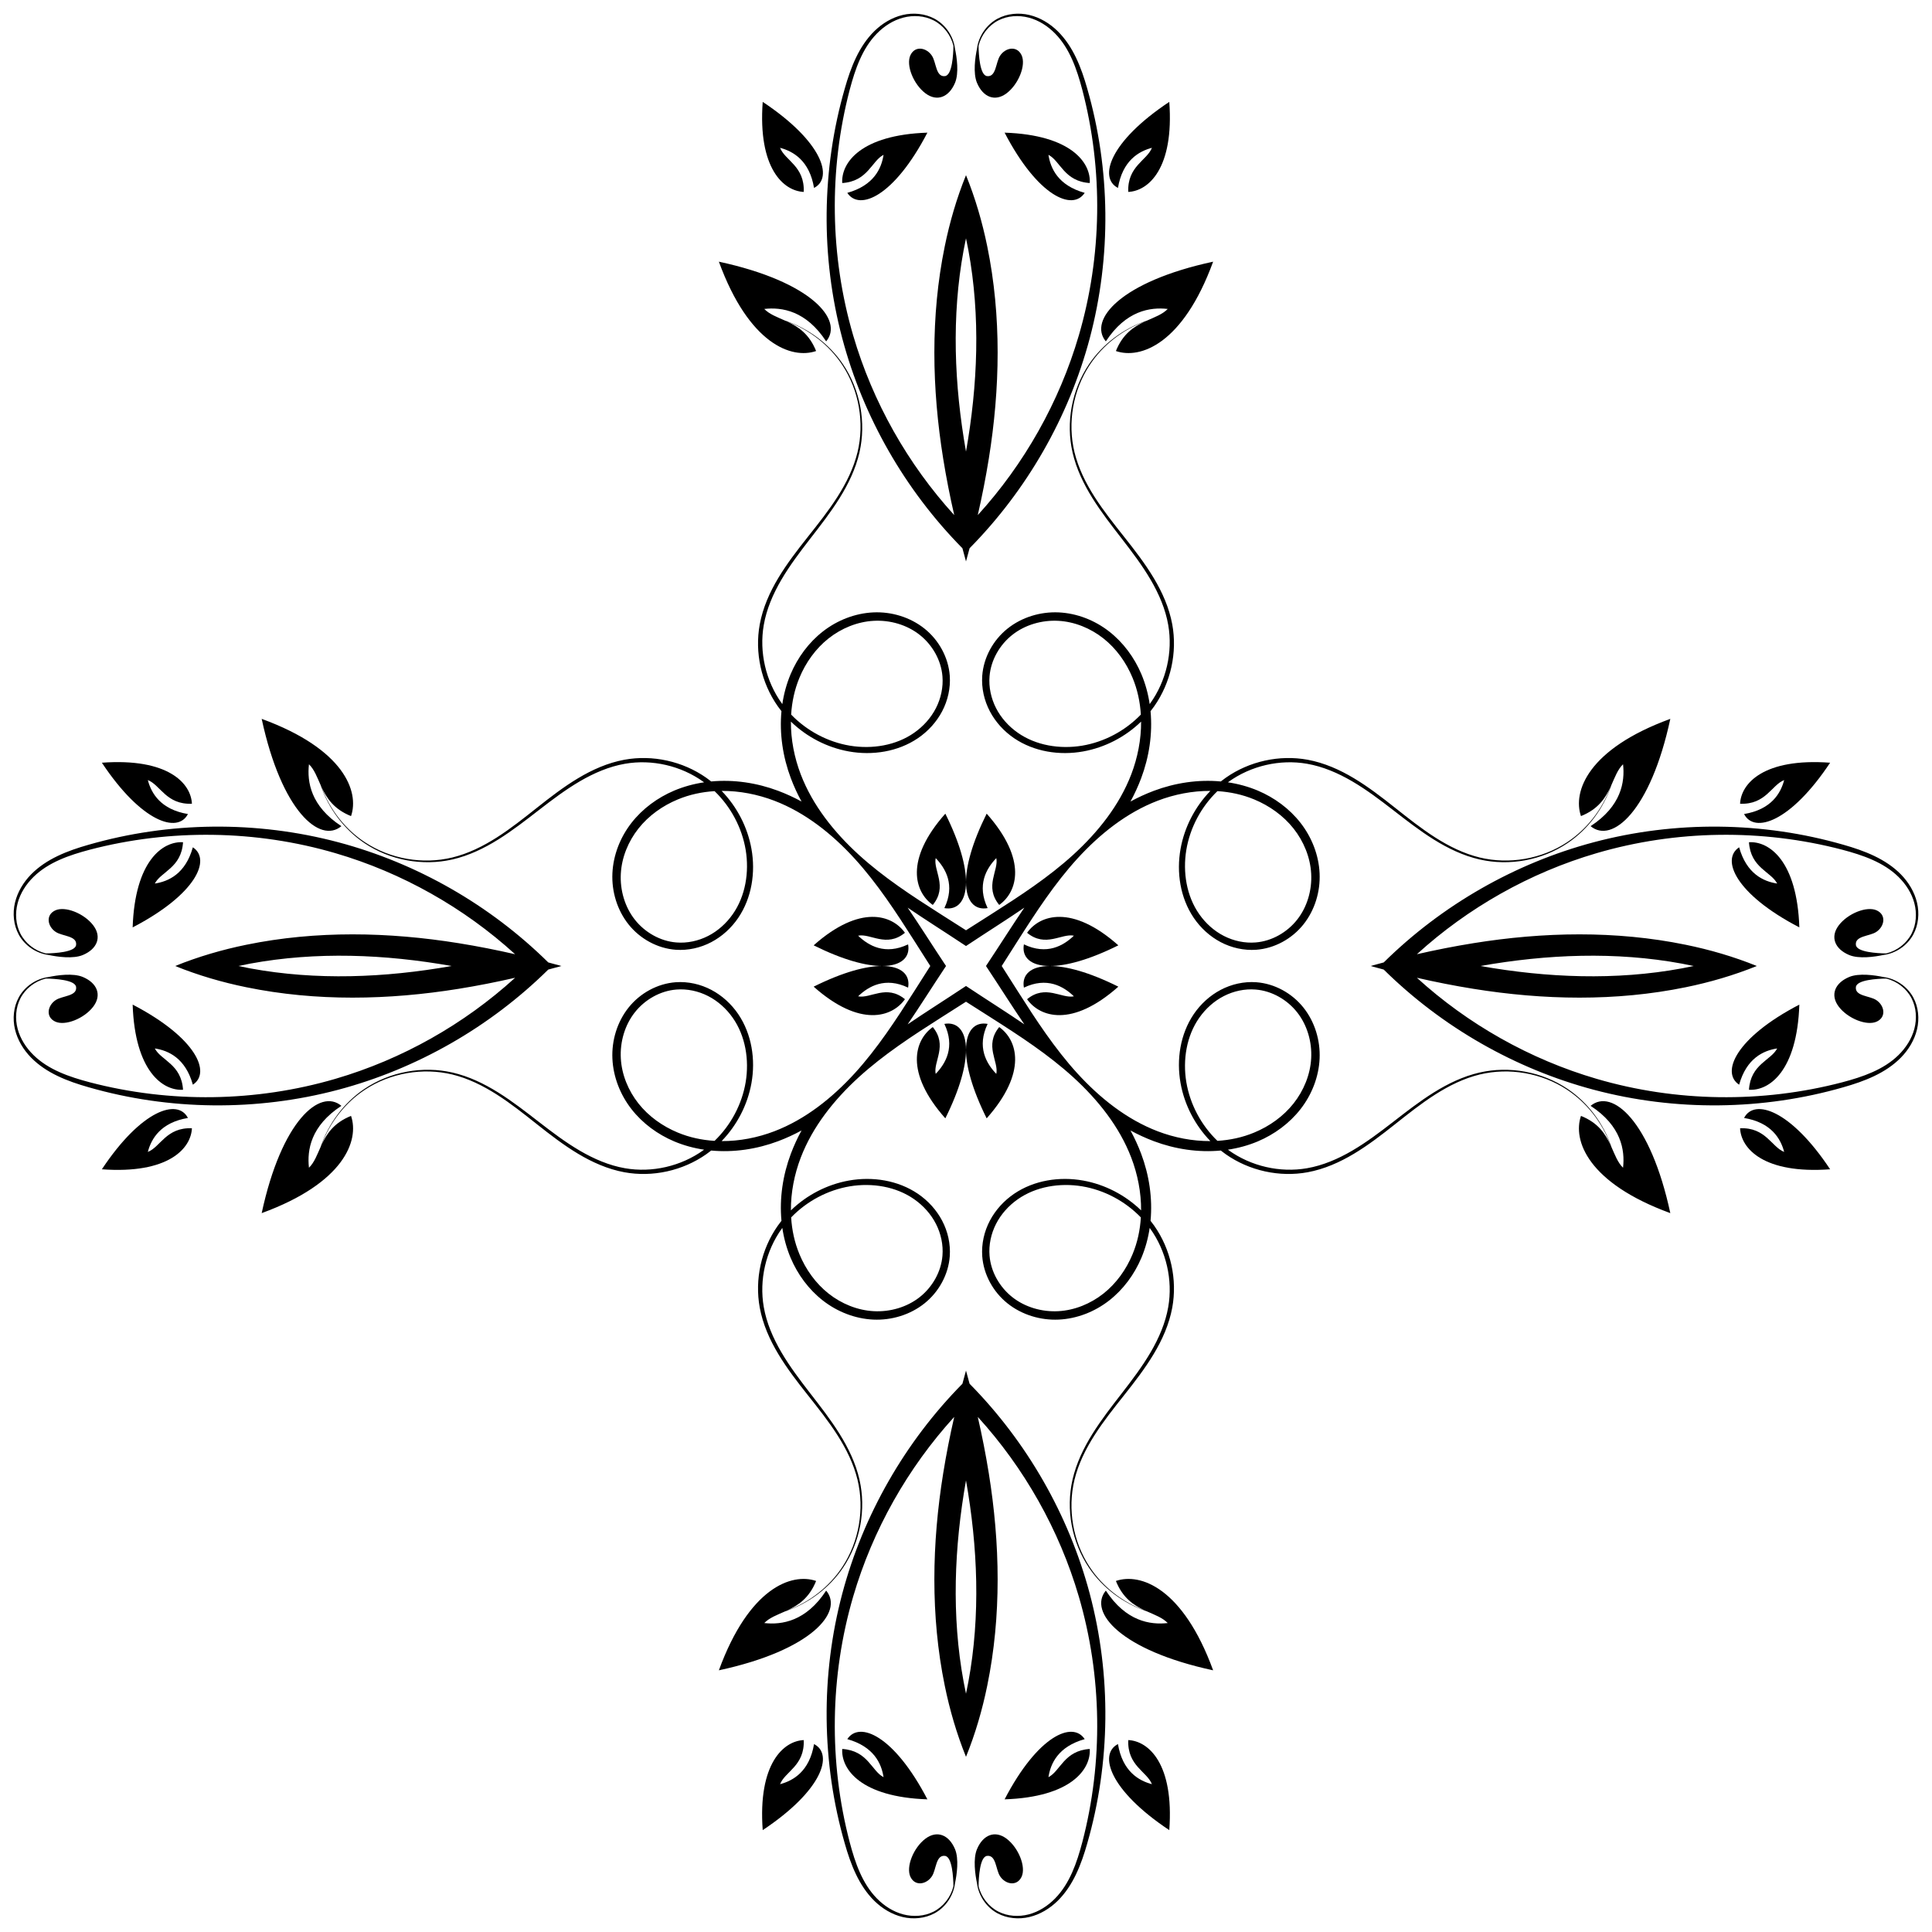
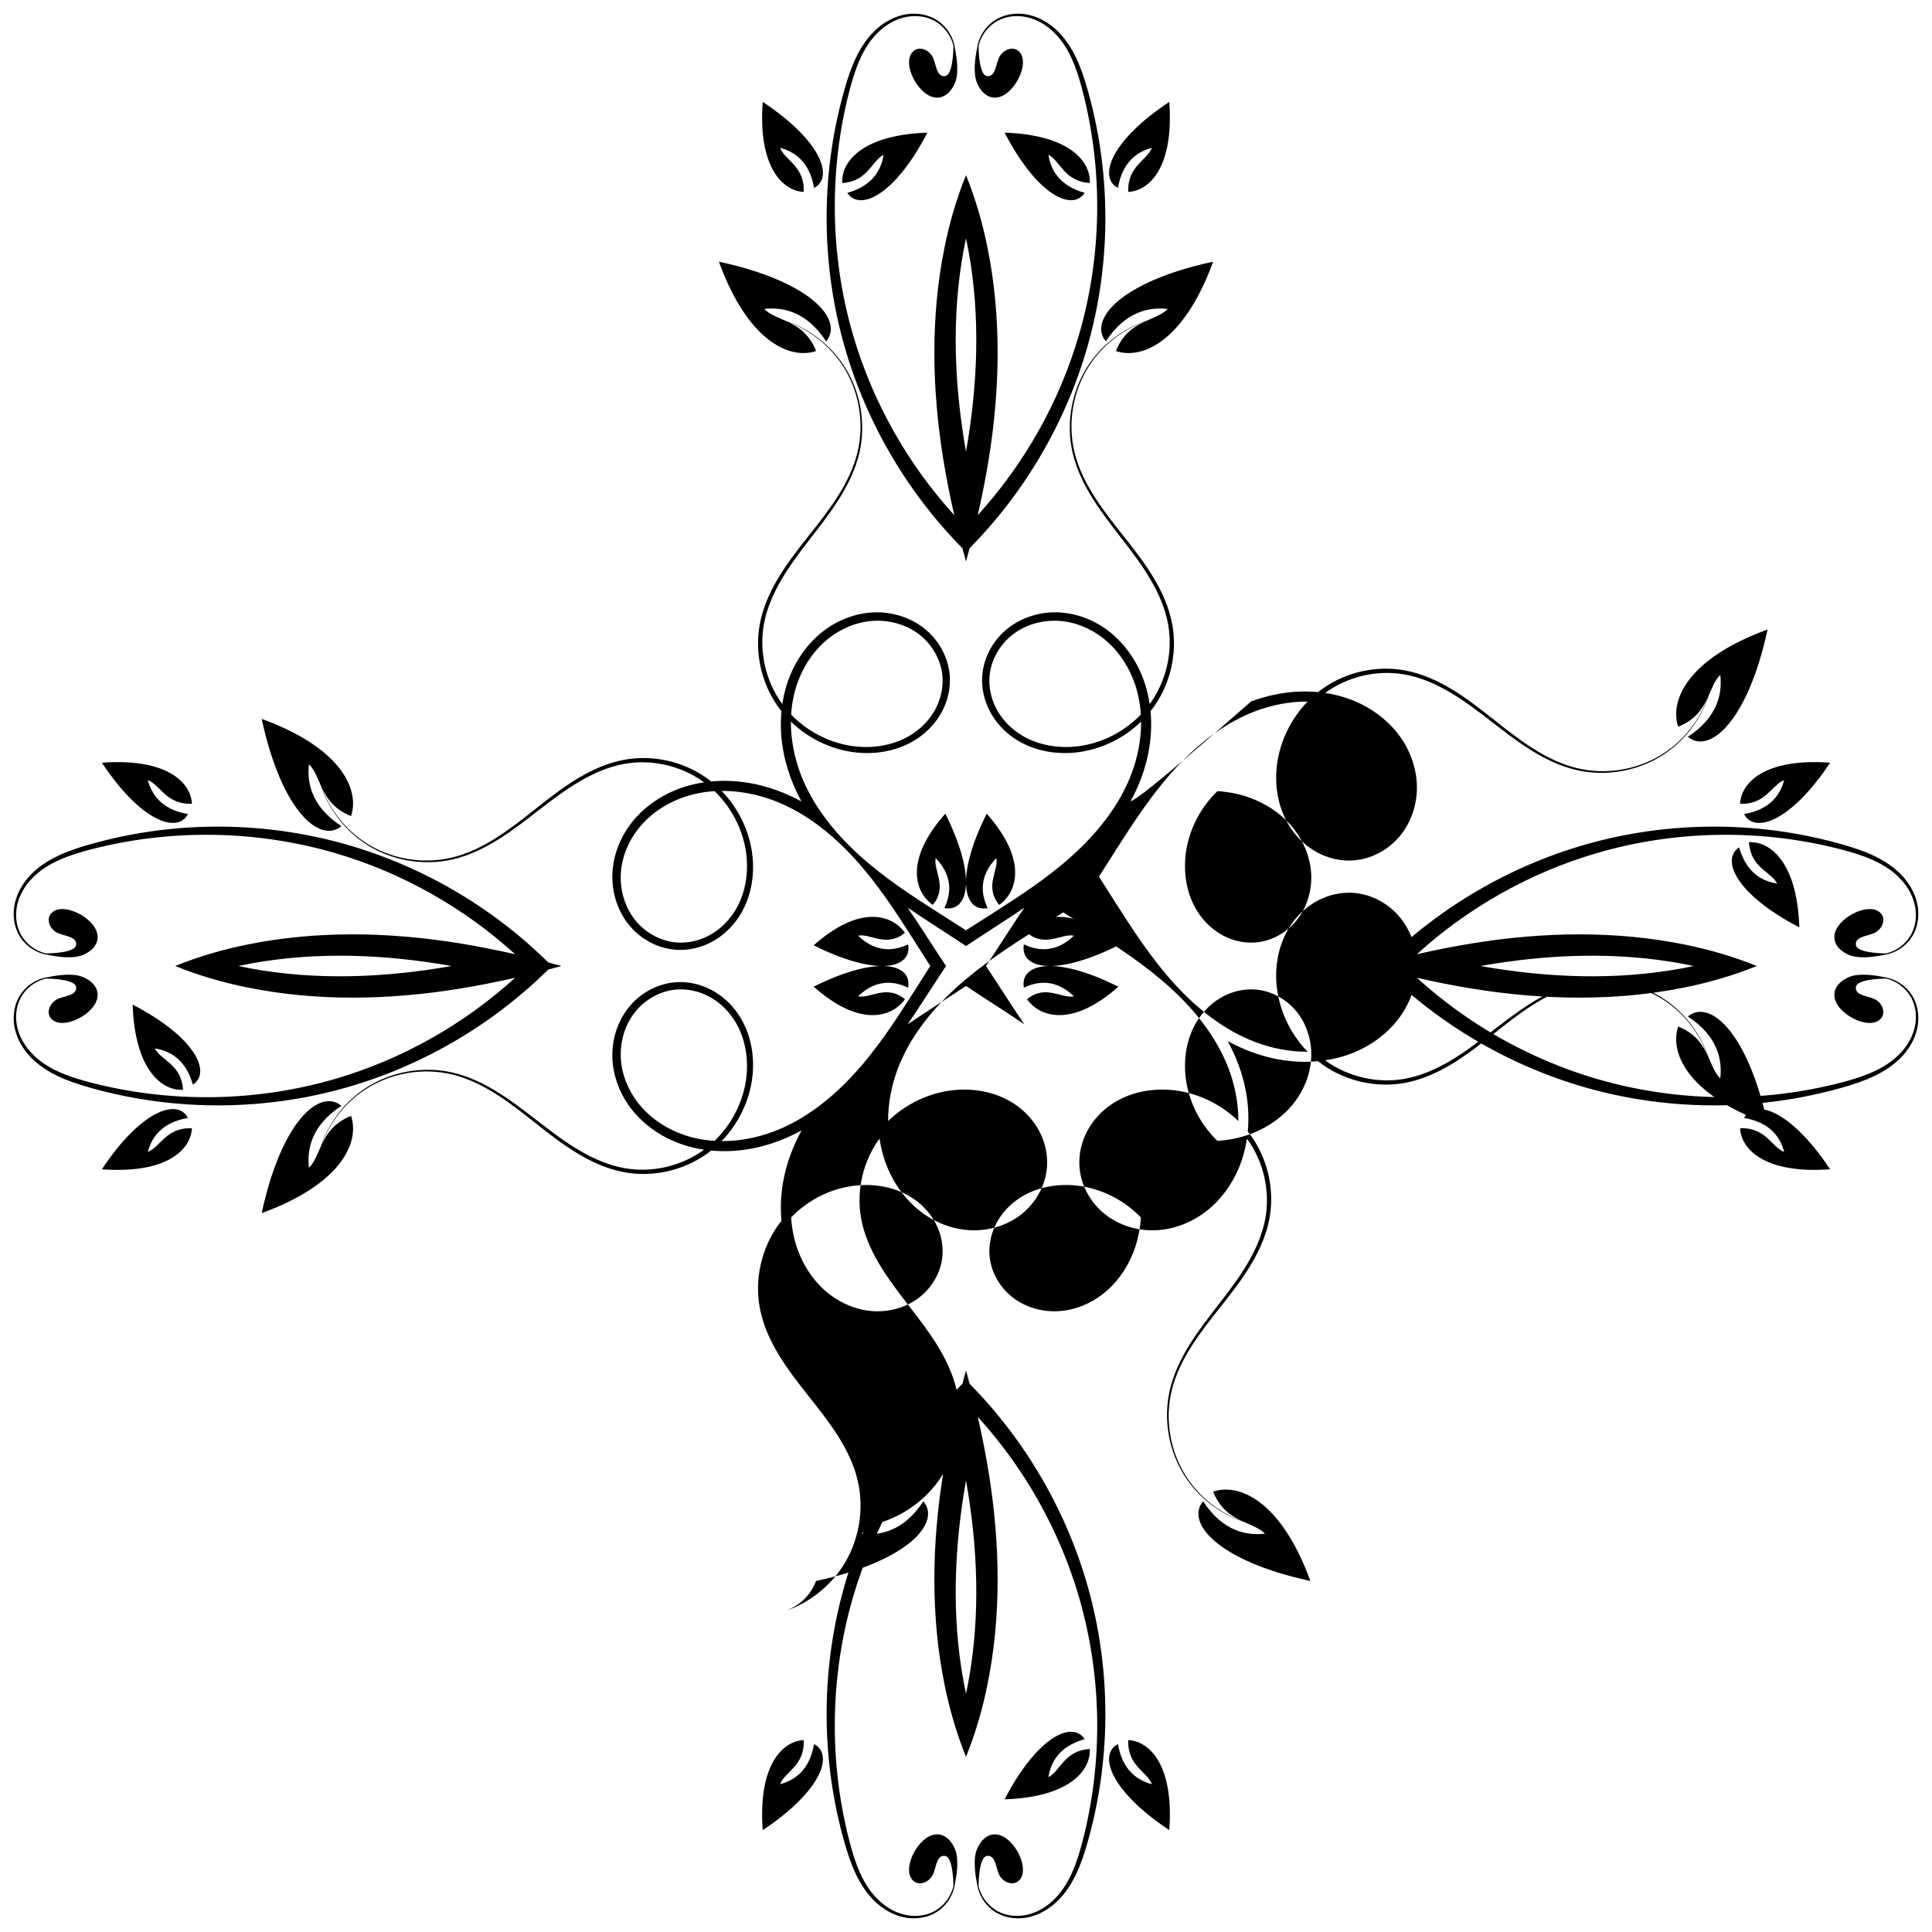
<svg xmlns="http://www.w3.org/2000/svg" version="1.1" id="Layer_1" x="0px" y="0px" viewBox="0 0 1622.971 1622.971" enable-background="new 0 0 1622.971 1622.971" xml:space="preserve">
  <g>
    <path d="M811.485,740.988c0,16.231,7.382,23.804,18.171,21.863c-9.192-19.251-1.217-33.166,7.296-41.991   c2.151,10.294-10.351,23.808,2.439,39.33c15.045-10.67,24.105-37.657-10.545-76.68h-0   C816.525,708.257,811.485,727.578,811.485,740.988c0-13.41-5.04-32.731-17.361-57.478h-0   c-34.649,39.023-25.59,66.01-10.545,76.68c12.789-15.522,0.288-29.036,2.439-39.33   c8.513,8.825,16.488,22.74,7.296,41.991C804.103,764.792,811.485,757.219,811.485,740.988z" />
    <path d="M881.983,811.485c-16.231,0-23.804,7.382-21.863,18.171c19.251-9.192,33.166-1.217,41.991,7.296   c-10.294,2.151-23.808-10.351-39.33,2.439c10.67,15.045,37.657,24.105,76.68-10.545v-0   C914.714,816.525,895.393,811.485,881.983,811.485c13.41,0,32.731-5.04,57.478-17.361v-0   c-39.023-34.649-66.01-25.59-76.68-10.545c15.522,12.789,29.036,0.288,39.33,2.439   c-8.825,8.513-22.74,16.488-41.991,7.296C858.179,804.103,865.752,811.485,881.983,811.485z" />
-     <path d="M811.485,881.983c0-16.231-7.382-23.804-18.171-21.863c9.192,19.251,1.217,33.166-7.296,41.991   c-2.151-10.294,10.351-23.808-2.439-39.33c-15.045,10.67-24.105,37.657,10.545,76.68h0   C806.446,914.714,811.485,895.393,811.485,881.983c0,13.41,5.039,32.731,17.361,57.478h0   c34.65-39.023,25.59-66.01,10.545-76.68c-12.789,15.522-0.288,29.036-2.439,39.33   c-8.513-8.825-16.488-22.74-7.296-41.991C818.868,858.179,811.485,865.752,811.485,881.983z" />
    <path d="M740.988,811.485c16.231,0,23.804-7.382,21.863-18.171c-19.251,9.192-33.166,1.217-41.991-7.296   c10.294-2.151,23.808,10.351,39.33-2.439c-10.67-15.045-37.657-24.105-76.68,10.545v0   C708.257,806.446,727.578,811.485,740.988,811.485c-13.41,0-32.731,5.039-57.478,17.361v0   c39.023,34.65,66.01,25.59,76.68,10.545c-15.522-12.789-29.036-0.288-39.33-2.439   c8.825-8.513,22.74-16.488,41.991-7.296C764.792,818.868,757.219,811.485,740.988,811.485z" />
-     <path d="M909.016,626.406L909.016,626.406c-18.688,3.088-38.776-0.144-54.029-10.867l0,0   c-7.644-5.347-14.066-12.471-18.267-20.702c0,0-0,0-0-0c-4.2-8.223-6.217-17.596-5.455-26.704   c1.082-13.547,8.497-26.488,19.218-34.895c10.734-8.438,24.845-12.467,38.531-11.72   c13.711,0.738,27.115,6.238,37.94,14.801c10.842,8.57,19.171,20.267,24.48,33.123   c4.064,9.785,6.294,20.217,6.942,30.826C945.238,613.917,927.634,623.302,909.016,626.406z M626.406,713.954v0   c3.088,18.688-0.144,38.776-10.867,54.029v0c-5.347,7.644-12.471,14.066-20.702,18.267   c0,0,0,0-0,0c-8.223,4.2-17.596,6.217-26.704,5.455c-13.547-1.082-26.488-8.497-34.895-19.218   c-8.438-10.734-12.467-24.845-11.72-38.531c0.738-13.711,6.238-27.115,14.801-37.94   c8.57-10.842,20.267-19.171,33.123-24.48c9.785-4.064,20.217-6.294,30.826-6.942   C613.917,677.733,623.302,695.337,626.406,713.954z M713.954,996.564h0c18.688-3.088,38.776,0.144,54.029,10.867   h0c7.644,5.347,14.066,12.471,18.267,20.702c0,0,0,0,0,0c4.2,8.223,6.217,17.596,5.455,26.704   c-1.082,13.547-8.497,26.488-19.218,34.895c-10.734,8.438-24.845,12.467-38.531,11.72   c-13.711-0.738-27.115-6.238-37.94-14.801c-10.842-8.57-19.171-20.267-24.48-33.123   c-4.064-9.785-6.294-20.217-6.942-30.826C677.733,1009.053,695.337,999.669,713.954,996.564z M996.564,909.016   L996.564,909.016c-3.088-18.688,0.144-38.776,10.867-54.029l0,0c5.347-7.644,12.471-14.066,20.702-18.267   c0,0,0-0,0-0c8.223-4.2,17.596-6.217,26.704-5.455c13.547,1.082,26.488,8.497,34.895,19.218   c8.438,10.734,12.467,24.845,11.72,38.531c-0.738,13.711-6.238,27.115-14.801,37.94   c-8.57,10.842-20.267,19.171-33.123,24.48c-9.785,4.064-20.217,6.294-30.826,6.942   C1009.053,945.238,999.669,927.634,996.564,909.016z M1022.702,664.594c10.609,0.647,21.041,2.878,30.826,6.942   c12.856,5.309,24.553,13.639,33.123,24.48c8.562,10.825,14.063,24.23,14.801,37.94   c0.747,13.686-3.282,27.797-11.72,38.531c-8.406,10.721-21.348,18.137-34.895,19.218   c-9.108,0.762-18.481-1.255-26.704-5.455c-0,0-0-0-0-0   c-8.231-4.201-15.355-10.623-20.702-18.267v-0c-10.723-15.253-13.955-35.341-10.867-54.029v-0   C999.669,695.337,1009.053,677.733,1022.702,664.594z M664.594,600.269c0.647-10.609,2.878-21.041,6.942-30.826   c5.309-12.856,13.639-24.553,24.48-33.123c10.825-8.562,24.23-14.063,37.94-14.801   c13.686-0.747,27.797,3.282,38.531,11.72c10.721,8.406,18.137,21.348,19.218,34.895   c0.762,9.108-1.255,18.481-5.455,26.704c0,0-0,0-0,0c-4.201,8.231-10.623,15.355-18.267,20.702   h-0c-15.253,10.723-35.341,13.955-54.029,10.867h-0C695.337,623.302,677.733,613.917,664.594,600.269z    M600.269,958.377c-10.609-0.647-21.041-2.878-30.826-6.942c-12.856-5.309-24.553-13.639-33.123-24.48   c-8.562-10.825-14.063-24.23-14.801-37.94c-0.747-13.686,3.282-27.797,11.72-38.531   c8.406-10.721,21.348-18.137,34.895-19.218c9.108-0.762,18.481,1.255,26.704,5.455   c0,0,0,0,0,0c8.231,4.201,15.355,10.623,20.702,18.267l0,0   c10.723,15.253,13.955,35.341,10.867,54.029v0C623.302,927.634,613.917,945.238,600.269,958.377z M958.377,1022.702   c-0.647,10.609-2.878,21.041-6.942,30.826c-5.309,12.856-13.639,24.553-24.48,33.123   c-10.825,8.562-24.23,14.063-37.94,14.801c-13.686,0.747-27.797-3.282-38.531-11.72   c-10.721-8.406-18.137-21.348-19.218-34.895c-0.762-9.108,1.255-18.481,5.455-26.704   c0-0,0-0,0-0c4.201-8.231,10.623-15.355,18.267-20.702l0,0   c15.253-10.723,35.341-13.955,54.029-10.867h0C927.634,999.669,945.238,1009.053,958.377,1022.702z    M811.485,200.194c0.708,3.299,1.369,6.604,1.985,9.915c10.282,55.649,7.927,113.238-1.985,169.262   c-9.912-56.024-12.268-113.613-1.985-169.262C810.116,206.798,810.778,203.492,811.485,200.194z M200.194,811.485   c3.299-0.708,6.604-1.369,9.915-1.985c55.649-10.282,113.238-7.927,169.262,1.985   c-56.024,9.912-113.613,12.268-169.262,1.985C206.798,812.854,203.492,812.193,200.194,811.485z M811.485,1422.777   c-0.708-3.299-1.369-6.604-1.985-9.915c-10.282-55.649-7.927-113.238,1.985-169.262   c9.912,56.024,12.268,113.613,1.985,169.262C812.854,1416.173,812.193,1419.479,811.485,1422.777z M1422.777,811.485   c-3.299,0.708-6.604,1.369-9.915,1.985c-55.649,10.282-113.238,7.927-169.262-1.985   c56.024-9.912,113.613-12.268,169.262-1.985C1416.173,810.116,1419.479,810.778,1422.777,811.485z M811.485,794.705   c8.908-5.932,17.945-11.752,26.971-17.631c0,0,0,0,0,0c7.364-4.785,14.739-9.623,22.041-14.601   c-4.979,7.302-9.816,14.677-14.601,22.041c0,0,0,0,0,0c-5.878,9.026-11.698,18.063-17.631,26.971   c5.932,8.908,11.752,17.945,17.631,26.971c0,0,0,0,0,0c4.785,7.364,9.623,14.739,14.601,22.041   c-7.302-4.979-14.677-9.816-22.041-14.601c-0,0-0,0-0,0c-9.026-5.878-18.063-11.698-26.971-17.631   c-8.908,5.932-17.945,11.752-26.971,17.631c0,0,0,0,0,0c-7.364,4.785-14.739,9.623-22.041,14.601   c4.979-7.302,9.816-14.677,14.601-22.041c0-0,0-0,0-0c5.878-9.026,11.698-18.063,17.631-26.971   c-5.932-8.908-11.752-17.945-17.631-26.971c0,0,0,0,0,0c-4.785-7.364-9.623-14.739-14.601-22.041   c7.302,4.979,14.677,9.816,22.041,14.601c0,0,0,0,0,0C793.54,782.952,802.577,788.772,811.485,794.705z    M949.656,673.315c3.438-6.326,6.466-12.883,9.009-19.667c6.682-17.806,9.63-37.269,7.844-56.216   c1.074-1.353,2.114-2.734,3.109-4.149c13.898-19.794,19.487-45.153,15.121-68.843   c-2.579-13.898-8.382-26.949-15.586-38.938c-7.296-12.152-15.955-23.348-24.689-34.373   c-8.721-11.015-17.475-21.985-24.99-33.767c0,0,0,0,0-0c-7.419-11.636-13.63-24.151-16.86-37.52   c-5.981-24.701-1.255-51.942,12.796-73.261c10.964-16.64,27.524-29.542,46.29-36.445   c-9.038,4.214-18.445,10.163-24.285,24.747c20.549,7.064,56.398-5.811,81.676-75.061l0.002-0.001   c-77.596,16.691-105.133,49.018-90.128,66.956c16.866-25.785,37.187-28.919,51.995-27.244   c-4.39,4.516-10.827,6.808-17.611,9.851c-19.567,6.54-37.035,19.569-48.618,36.744   c-14.405,21.366-19.525,48.867-13.706,74.091c3.154,13.638,9.309,26.415,16.694,38.252   c7.471,11.981,16.156,23.115,24.759,34.215c8.602,11.105,17.079,22.301,24.121,34.332   c6.937,11.863,12.47,24.629,14.783,38.024c3.964,22.79-1.713,47.125-15.158,65.83   c-0.143,0.199-0.292,0.394-0.437,0.592c-1.278-8.593-3.56-17.033-6.958-25.108c0,0,0,0,0-0   c-5.909-13.969-15.171-26.61-27.216-35.975c-12.059-9.371-26.916-15.225-42.243-15.936   c-15.347-0.702-30.941,3.996-42.995,13.605c-12.061,9.638-20.111,24.185-21.25,39.616   c-0.729,10.348,1.619,20.769,6.405,29.867c4.786,9.092,11.897,16.826,20.313,22.567c0,0,0,0,0,0   c16.854,11.441,38.255,14.702,58.012,11.155c0,0,0,0,0,0c18.296-3.26,35.445-12.188,48.723-25.067   c0.093,15.02-2.876,30.222-8.258,44.299c0,0,0,0,0,0c-9.946,25.987-27.917,48.534-48.741,67.545   c-20.837,18.991-44.755,34.601-68.939,49.996c-7.031,4.465-14.102,8.922-21.152,13.452   c-7.05-4.53-14.121-8.987-21.152-13.452c-24.184-15.396-48.102-31.006-68.939-49.996   c-20.824-19.011-38.795-41.558-48.741-67.545c0-0,0-0,0-0c-5.382-14.077-8.351-29.279-8.258-44.299   c13.278,12.879,30.427,21.807,48.723,25.067c0,0,0,0,0,0c19.757,3.548,41.158,0.286,58.012-11.155   c0,0,0,0,0,0c8.416-5.741,15.527-13.475,20.312-22.567c4.786-9.098,7.134-19.519,6.405-29.867   c-1.138-15.431-9.189-29.978-21.25-39.616c-12.054-9.61-27.648-14.307-42.995-13.605   c-15.328,0.711-30.184,6.565-42.243,15.936c-12.046,9.365-21.307,22.007-27.216,35.975c0,0,0,0,0,0   c-3.399,8.075-5.68,16.515-6.958,25.108c-0.145-0.198-0.294-0.393-0.437-0.592   c-13.444-18.704-19.122-43.039-15.158-65.83c2.313-13.395,7.846-26.161,14.783-38.024   c7.042-12.031,15.519-23.227,24.121-34.332c8.603-11.1,17.289-22.233,24.759-34.215   c7.385-11.837,13.54-24.614,16.694-38.252c5.819-25.224,0.699-52.725-13.706-74.091   c-11.584-17.175-29.052-30.204-48.618-36.744c-6.784-3.043-13.221-5.336-17.611-9.851   c14.808-1.674,35.129,1.46,51.995,27.244c15.005-17.938-12.532-50.265-90.128-66.956l0.002,0.001   c25.278,69.25,61.127,82.125,81.676,75.061c-5.84-14.584-15.246-20.533-24.285-24.747   c18.765,6.903,35.326,19.805,46.29,36.445c14.051,21.319,18.777,48.56,12.796,73.261   c-3.23,13.369-9.441,25.884-16.86,37.52c0,0,0,0,0,0c-7.515,11.781-16.269,22.752-24.99,33.767   c-8.734,11.025-17.393,22.221-24.689,34.373c-7.204,11.988-13.008,25.039-15.586,38.938   c-4.366,23.69,1.223,49.049,15.121,68.843c0.994,1.415,2.034,2.795,3.109,4.149   c-1.787,18.948,1.161,38.41,7.843,56.216c2.543,6.784,5.572,13.341,9.01,19.667   c-6.326-3.438-12.883-6.466-19.667-9.01c-17.806-6.682-37.269-9.63-56.216-7.843   c-1.353-1.074-2.734-2.114-4.149-3.109c-19.794-13.898-45.153-19.487-68.843-15.121   c-13.898,2.579-26.949,8.382-38.938,15.586c-12.152,7.296-23.348,15.955-34.373,24.689   c-11.015,8.721-21.985,17.475-33.767,24.99c0,0,0,0-0,0c-11.636,7.419-24.151,13.63-37.52,16.86   c-24.701,5.981-51.942,1.255-73.261-12.796c-16.64-10.964-29.542-27.524-36.445-46.29   c4.214,9.038,10.163,18.445,24.747,24.285c7.064-20.549-5.811-56.398-75.061-81.676l-0.001-0.002   c16.691,77.596,49.018,105.133,66.956,90.128c-25.785-16.866-28.919-37.187-27.244-51.995   c4.516,4.39,6.808,10.827,9.851,17.611c6.54,19.567,19.569,37.035,36.744,48.618   c21.366,14.405,48.867,19.525,74.091,13.706c13.638-3.154,26.415-9.309,38.252-16.694   c11.981-7.471,23.115-16.156,34.215-24.759c11.105-8.602,22.301-17.079,34.332-24.121   c11.863-6.937,24.629-12.47,38.024-14.783c22.79-3.964,47.125,1.713,65.83,15.158   c0.199,0.143,0.394,0.292,0.592,0.437c-8.593,1.278-17.033,3.56-25.108,6.958c0,0,0,0-0,0   c-13.969,5.909-26.61,15.171-35.975,27.216c-9.371,12.059-15.225,26.916-15.936,42.243   c-0.702,15.347,3.996,30.941,13.605,42.995c9.638,12.061,24.185,20.111,39.616,21.25   c10.348,0.729,20.769-1.619,29.867-6.405c9.092-4.785,16.826-11.897,22.567-20.312c0,0,0,0,0-0   c11.441-16.854,14.702-38.255,11.155-58.012c0,0,0,0,0-0c-3.26-18.296-12.188-35.445-25.067-48.723   c15.02-0.093,30.222,2.876,44.299,8.258c0,0,0,0,0,0c25.987,9.946,48.534,27.917,67.545,48.741   c18.991,20.837,34.601,44.755,49.996,68.939c4.465,7.031,8.922,14.102,13.452,21.152   c-4.53,7.05-8.987,14.121-13.452,21.152c-15.396,24.184-31.006,48.102-49.996,68.939   c-19.011,20.824-41.558,38.795-67.545,48.741c-0,0-0,0-0,0c-14.077,5.382-29.279,8.351-44.299,8.258   c12.879-13.278,21.807-30.427,25.067-48.723c0-0,0-0,0-0c3.548-19.757,0.286-41.158-11.155-58.012   c0-0,0-0,0-0c-5.741-8.416-13.475-15.527-22.567-20.313c-9.098-4.786-19.519-7.134-29.867-6.405   c-15.431,1.138-29.978,9.189-39.616,21.25c-9.61,12.055-14.307,27.648-13.605,42.995   c0.711,15.328,6.565,30.184,15.936,42.243c9.365,12.046,22.007,21.307,35.975,27.216c0,0,0,0,0,0   c8.075,3.399,16.515,5.68,25.108,6.958c-0.198,0.145-0.393,0.294-0.592,0.437   c-18.704,13.444-43.039,19.122-65.83,15.158c-13.395-2.313-26.161-7.846-38.024-14.783   c-12.031-7.042-23.227-15.519-34.332-24.121c-11.1-8.603-22.233-17.289-34.215-24.759   c-11.837-7.385-24.614-13.54-38.252-16.694c-25.224-5.819-52.725-0.699-74.091,13.706   c-17.175,11.584-30.204,29.052-36.744,48.618c-3.043,6.784-5.336,13.221-9.851,17.611   c-1.674-14.808,1.46-35.13,27.244-51.995c-17.938-15.005-50.265,12.532-66.956,90.128l0.001-0.002   c69.25-25.278,82.125-61.127,75.061-81.676c-14.584,5.84-20.533,15.246-24.747,24.285   c6.903-18.765,19.805-35.326,36.445-46.29c21.319-14.051,48.56-18.777,73.261-12.796   c13.369,3.23,25.884,9.441,37.52,16.86c0,0,0,0,0,0c11.781,7.515,22.752,16.269,33.767,24.99   c11.025,8.734,22.221,17.393,34.373,24.689c11.988,7.204,25.039,13.008,38.938,15.586   c23.69,4.366,49.049-1.223,68.843-15.121c1.415-0.994,2.795-2.034,4.149-3.109   c18.948,1.787,38.41-1.161,56.216-7.844c6.784-2.543,13.341-5.572,19.667-9.009   c-3.438,6.326-6.466,12.883-9.01,19.667c-6.682,17.806-9.63,37.268-7.843,56.216   c-1.074,1.353-2.114,2.734-3.109,4.149c-13.898,19.794-19.487,45.153-15.121,68.843   c2.579,13.898,8.382,26.949,15.586,38.938c7.296,12.152,15.955,23.348,24.689,34.373   c8.721,11.015,17.475,21.985,24.99,33.767c0,0,0,0,0,0c7.419,11.636,13.63,24.151,16.86,37.52   c5.981,24.701,1.255,51.942-12.796,73.261c-10.964,16.64-27.524,29.542-46.29,36.445   c9.038-4.214,18.445-10.163,24.285-24.747c-20.549-7.064-56.398,5.811-81.676,75.061l-0.002,0.001   c77.596-16.691,105.133-49.018,90.128-66.956c-16.866,25.785-37.187,28.919-51.995,27.244   c4.39-4.516,10.827-6.808,17.611-9.851c19.567-6.54,37.035-19.569,48.618-36.744   c14.405-21.366,19.525-48.867,13.706-74.091c-3.154-13.638-9.309-26.415-16.694-38.252   c-7.471-11.981-16.156-23.115-24.759-34.215c-8.602-11.105-17.079-22.301-24.121-34.332   c-6.937-11.863-12.47-24.629-14.783-38.024c-3.964-22.79,1.713-47.125,15.158-65.83   c0.143-0.199,0.292-0.394,0.437-0.592c1.278,8.593,3.56,17.033,6.958,25.108c0,0,0,0,0,0   c5.909,13.969,15.171,26.61,27.216,35.975c12.059,9.371,26.916,15.225,42.243,15.936   c15.347,0.701,30.941-3.996,42.995-13.605c12.061-9.638,20.111-24.185,21.25-39.616   c0.729-10.348-1.619-20.769-6.405-29.867c-4.785-9.092-11.897-16.826-20.312-22.567c0,0,0,0-0,0   c-16.854-11.44-38.255-14.702-58.012-11.155c0,0,0,0-0,0c-18.296,3.26-35.445,12.188-48.723,25.067   c-0.093-15.02,2.876-30.222,8.258-44.299c0,0,0,0,0-0c9.946-25.987,27.917-48.534,48.741-67.545   c20.837-18.991,44.755-34.601,68.939-49.996c7.031-4.465,14.102-8.922,21.152-13.452   c7.05,4.53,14.121,8.987,21.152,13.452c24.184,15.396,48.102,31.006,68.939,49.996   c20.824,19.011,38.795,41.558,48.741,67.545c0,0,0,0,0,0c5.382,14.077,8.351,29.279,8.258,44.299   c-13.278-12.879-30.427-21.807-48.723-25.067c-0,0-0,0-0,0c-19.757-3.548-41.158-0.286-58.012,11.155   c-0,0-0,0-0,0c-8.416,5.741-15.527,13.475-20.313,22.567c-4.786,9.098-7.134,19.519-6.405,29.867   c1.138,15.431,9.189,29.978,21.25,39.616c12.055,9.61,27.648,14.307,42.995,13.605   c15.328-0.711,30.184-6.565,42.243-15.936c12.046-9.365,21.307-22.007,27.216-35.975c0-0,0-0,0-0   c3.399-8.075,5.68-16.515,6.958-25.108c0.145,0.198,0.294,0.393,0.437,0.592   c13.444,18.704,19.122,43.04,15.158,65.83c-2.313,13.395-7.846,26.161-14.783,38.024   c-7.042,12.031-15.519,23.227-24.121,34.332c-8.603,11.1-17.289,22.233-24.759,34.215   c-7.385,11.837-13.54,24.614-16.694,38.252c-5.819,25.224-0.699,52.725,13.706,74.091   c11.584,17.175,29.052,30.204,48.618,36.744c6.784,3.043,13.221,5.336,17.611,9.851   c-14.808,1.674-35.13-1.46-51.995-27.244c-15.005,17.938,12.532,50.265,90.128,66.956l-0.002-0.001   c-25.278-69.251-61.127-82.125-81.676-75.061c5.84,14.584,15.246,20.533,24.285,24.747   c-18.765-6.903-35.326-19.805-46.29-36.445c-14.051-21.319-18.777-48.56-12.796-73.261   c3.23-13.369,9.441-25.884,16.86-37.52c0-0,0-0,0-0c7.515-11.781,16.269-22.752,24.99-33.767   c8.734-11.025,17.393-22.221,24.689-34.373c7.204-11.988,13.008-25.039,15.586-38.938   c4.366-23.69-1.223-49.049-15.121-68.843c-0.994-1.415-2.034-2.795-3.109-4.149   c1.787-18.948-1.161-38.41-7.844-56.216c-2.543-6.784-5.572-13.341-9.009-19.667   c6.326,3.438,12.883,6.466,19.667,9.009c17.806,6.682,37.268,9.63,56.216,7.844   c1.353,1.074,2.734,2.114,4.149,3.109c19.794,13.898,45.153,19.487,68.843,15.121   c13.898-2.579,26.949-8.382,38.938-15.586c12.152-7.296,23.348-15.955,34.373-24.689   c11.015-8.721,21.985-17.475,33.767-24.99c0,0,0,0,0,0c11.636-7.419,24.151-13.63,37.52-16.86   c24.701-5.981,51.942-1.255,73.261,12.796c16.64,10.964,29.542,27.524,36.445,46.29   c-4.214-9.038-10.163-18.445-24.747-24.285c-7.064,20.549,5.811,56.398,75.061,81.676l0.001,0.002   c-16.691-77.596-49.018-105.133-66.956-90.128c25.785,16.866,28.919,37.187,27.244,51.995   c-4.516-4.39-6.808-10.827-9.851-17.611c-6.54-19.567-19.569-37.035-36.744-48.618   c-21.366-14.405-48.867-19.525-74.091-13.706c-13.638,3.154-26.415,9.309-38.252,16.694   c-11.981,7.471-23.115,16.156-34.215,24.759c-11.105,8.602-22.301,17.079-34.332,24.121   c-11.863,6.937-24.629,12.47-38.024,14.783c-22.79,3.964-47.125-1.713-65.83-15.158   c-0.199-0.143-0.394-0.292-0.592-0.437c8.593-1.278,17.033-3.56,25.108-6.958c0,0,0,0,0,0   c13.969-5.909,26.61-15.171,35.975-27.216c9.371-12.059,15.225-26.916,15.936-42.243   c0.701-15.347-3.996-30.941-13.605-42.995c-9.638-12.061-24.185-20.111-39.616-21.25   c-10.348-0.729-20.769,1.619-29.867,6.405c-9.092,4.786-16.826,11.897-22.567,20.313c0,0,0,0,0,0   c-11.44,16.854-14.702,38.255-11.155,58.012c0,0,0,0,0,0c3.26,18.296,12.188,35.445,25.067,48.723   c-15.02,0.093-30.222-2.876-44.299-8.258c0,0,0,0-0,0c-25.987-9.946-48.534-27.917-67.545-48.741   c-18.991-20.837-34.601-44.755-49.996-68.939c-4.465-7.031-8.922-14.102-13.452-21.152   c4.53-7.05,8.987-14.121,13.452-21.152c15.396-24.184,31.006-48.102,49.996-68.939   c19.011-20.824,41.558-38.795,67.545-48.741c0,0,0,0,0,0c14.077-5.382,29.279-8.351,44.299-8.258   c-12.879,13.278-21.807,30.427-25.067,48.723c0,0,0,0,0,0c-3.548,19.757-0.286,41.158,11.155,58.012   c0,0,0,0,0,0c5.741,8.416,13.475,15.527,22.567,20.312c9.098,4.786,19.519,7.134,29.867,6.405   c15.431-1.138,29.978-9.189,39.616-21.25c9.61-12.054,14.307-27.648,13.605-42.995   c-0.711-15.328-6.565-30.184-15.936-42.243c-9.365-12.046-22.007-21.307-35.975-27.216c-0,0-0,0-0,0   c-8.075-3.399-16.515-5.68-25.108-6.958c0.198-0.145,0.393-0.294,0.592-0.437   c18.704-13.444,43.04-19.122,65.83-15.158c13.395,2.313,26.161,7.846,38.024,14.783   c12.031,7.042,23.227,15.519,34.332,24.121c11.1,8.603,22.233,17.289,34.215,24.759   c11.837,7.385,24.614,13.54,38.252,16.694c25.224,5.819,52.725,0.699,74.091-13.706   c17.175-11.584,30.204-29.052,36.744-48.618c3.043-6.784,5.336-13.221,9.851-17.611   c1.674,14.808-1.46,35.129-27.244,51.995c17.938,15.005,50.265-12.532,66.956-90.128l-0.001,0.002   c-69.251,25.278-82.125,61.127-75.061,81.676c14.584-5.84,20.533-15.246,24.747-24.285   c-6.903,18.765-19.805,35.326-36.445,46.29c-21.319,14.051-48.56,18.777-73.261,12.796   c-13.369-3.23-25.884-9.441-37.52-16.86c-0,0-0,0-0,0c-11.781-7.515-22.752-16.269-33.767-24.99   c-11.025-8.734-22.221-17.393-34.373-24.689c-11.988-7.204-25.039-13.008-38.938-15.586   c-23.69-4.366-49.049,1.223-68.843,15.121c-1.415,0.994-2.795,2.034-4.149,3.109   c-18.948-1.787-38.41,1.161-56.216,7.843C962.539,666.849,955.982,669.877,949.656,673.315z M811.485,471.616   c1.023-3.676,2.025-7.359,3.002-11.048c48.264-48.916,83.377-110.33,100.931-176.317   c18.268-68.702,17.444-142.091-2.111-209.94c-4.956-17.4-11.717-35.26-24.846-48.168   c-6.583-6.449-14.754-11.417-23.736-13.552c-8.992-2.136-18.778-1.232-26.874,3.165c0,0,0,0-0,0   c-9.277,5.06-15.769,14.708-17.111,25.048c-1.537,7.4-3.472,20.58-0.019,28.81   c5.011,11.943,15.078,16.208,24.977,8.671c9.899-7.537,16.388-23.548,12.482-31.896   c-3.907-8.347-13.644-6.413-18.126,0.509c-3.66,5.652-3.164,17.989-10.906,17.035   c-6.112-0.753-7-18.159-7.103-25.456c2.163-9.049,8.368-17.106,16.557-21.3   c7.788-4.008,17.127-4.589,25.575-2.38c8.46,2.211,16.086,7.154,22.206,13.423   c12.278,12.529,18.23,29.959,22.806,47.224c17.675,67.546,16.575,139.709-2.901,206.253   c-16.396,56.045-45.82,108.09-84.918,151.026c3.587-15.67,6.71-31.457,9.267-47.365   c9.486-58.861,10.75-119.643-1.289-178.35c-4.143-20.335-10.026-40.509-17.864-59.852   c-7.838,19.343-13.721,39.517-17.864,59.852c-12.038,58.707-10.775,119.489-1.288,178.35   c2.558,15.908,5.68,31.695,9.267,47.365c-39.098-42.936-68.522-94.981-84.918-151.026   c-19.476-66.545-20.576-138.707-2.901-206.253c4.576-17.265,10.528-34.694,22.806-47.224   c6.12-6.269,13.745-11.212,22.206-13.423c8.448-2.209,17.786-1.628,25.575,2.38   c8.188,4.194,14.394,12.251,16.557,21.3c-0.103,7.296-0.991,24.703-7.103,25.456   c-7.742,0.955-7.245-11.382-10.906-17.035c-4.482-6.921-14.219-8.856-18.126-0.509   c-3.906,8.348,2.583,24.358,12.482,31.896c9.899,7.537,19.966,3.272,24.977-8.671   c3.453-8.23,1.518-21.41-0.019-28.81c-1.341-10.339-7.833-19.988-17.111-25.048c-0,0-0,0-0,0   c-8.097-4.397-17.883-5.301-26.874-3.165c-8.982,2.135-17.152,7.102-23.736,13.552   c-13.129,12.908-19.89,30.767-24.846,48.168c-19.555,67.849-20.379,141.238-2.11,209.94   c17.553,65.987,52.667,127.401,100.931,176.317C809.461,464.257,810.462,467.94,811.485,471.616z M471.616,811.485   c-3.676-1.023-7.359-2.025-11.048-3.002c-48.916-48.264-110.33-83.377-176.317-100.931   c-68.702-18.268-142.091-17.444-209.94,2.11c-17.4,4.956-35.26,11.717-48.168,24.846   c-6.449,6.583-11.417,14.754-13.552,23.736c-2.136,8.992-1.232,18.778,3.165,26.874c0,0,0,0,0,0   c5.06,9.277,14.708,15.769,25.048,17.111c7.4,1.537,20.58,3.472,28.81,0.019   c11.943-5.011,16.208-15.078,8.671-24.977c-7.537-9.899-23.548-16.388-31.896-12.482   c-8.347,3.907-6.413,13.644,0.509,18.126c5.652,3.66,17.989,3.164,17.035,10.906   c-0.753,6.112-18.159,7-25.456,7.103c-9.049-2.163-17.106-8.368-21.3-16.557   c-4.008-7.788-4.589-17.127-2.38-25.575c2.211-8.46,7.154-16.086,13.423-22.206   c12.529-12.278,29.959-18.23,47.224-22.806c67.546-17.675,139.709-16.575,206.253,2.901   c56.045,16.396,108.09,45.82,151.026,84.918c-15.67-3.588-31.457-6.71-47.365-9.267   c-58.861-9.486-119.643-10.75-178.35,1.288c-20.335,4.143-40.509,10.026-59.852,17.864   c19.343,7.838,39.517,13.721,59.852,17.864c58.707,12.039,119.489,10.775,178.35,1.289   c15.908-2.558,31.695-5.68,47.365-9.267c-42.936,39.098-94.981,68.522-151.026,84.918   c-66.545,19.476-138.707,20.576-206.253,2.901c-17.265-4.576-34.694-10.528-47.224-22.806   c-6.269-6.12-11.212-13.746-13.423-22.206c-2.209-8.448-1.628-17.786,2.38-25.575   c4.194-8.188,12.251-14.394,21.3-16.557c7.296,0.103,24.703,0.991,25.456,7.103   c0.955,7.742-11.382,7.246-17.035,10.906c-6.921,4.482-8.856,14.219-0.509,18.126   c8.348,3.906,24.358-2.583,31.896-12.482c7.537-9.899,3.272-19.966-8.671-24.977   c-8.23-3.453-21.41-1.518-28.81,0.019c-10.339,1.341-19.988,7.833-25.048,17.111c0,0,0,0,0,0   c-4.397,8.097-5.301,17.883-3.165,26.874c2.135,8.982,7.102,17.152,13.552,23.736   c12.908,13.129,30.767,19.891,48.168,24.846c67.849,19.555,141.238,20.379,209.94,2.111   c65.987-17.553,127.401-52.667,176.317-100.931C464.257,813.51,467.94,812.509,471.616,811.485z M811.485,1151.355   c-1.023,3.676-2.025,7.359-3.002,11.048c-48.264,48.916-83.377,110.33-100.931,176.317   c-18.268,68.702-17.444,142.091,2.11,209.94c4.956,17.4,11.717,35.26,24.846,48.168   c6.583,6.449,14.754,11.417,23.736,13.552c8.992,2.136,18.778,1.232,26.874-3.165c0,0,0,0,0,0   c9.277-5.06,15.769-14.708,17.111-25.048c1.537-7.4,3.472-20.58,0.019-28.81   c-5.011-11.943-15.078-16.208-24.977-8.671c-9.899,7.537-16.388,23.548-12.482,31.895   c3.907,8.347,13.644,6.413,18.126-0.509c3.66-5.652,3.164-17.989,10.906-17.035   c6.112,0.753,7,18.159,7.103,25.456c-2.163,9.049-8.368,17.106-16.557,21.3   c-7.788,4.008-17.127,4.589-25.575,2.38c-8.46-2.211-16.086-7.154-22.206-13.423   c-12.278-12.529-18.23-29.959-22.806-47.224c-17.675-67.546-16.575-139.709,2.901-206.253   c16.396-56.045,45.82-108.09,84.918-151.025c-3.588,15.67-6.71,31.457-9.267,47.365   c-9.486,58.861-10.75,119.643,1.288,178.35c4.143,20.335,10.026,40.509,17.864,59.852   c7.838-19.343,13.721-39.517,17.864-59.852c12.039-58.707,10.775-119.489,1.289-178.35   c-2.558-15.908-5.68-31.695-9.267-47.365c39.098,42.936,68.522,94.981,84.918,151.025   c19.476,66.545,20.576,138.707,2.901,206.253c-4.576,17.265-10.528,34.694-22.806,47.224   c-6.12,6.269-13.746,11.212-22.206,13.423c-8.448,2.209-17.786,1.628-25.575-2.38   c-8.188-4.194-14.394-12.251-16.557-21.3c0.103-7.296,0.991-24.703,7.103-25.456   c7.742-0.955,7.246,11.382,10.906,17.035c4.482,6.921,14.219,8.856,18.126,0.509   c3.906-8.348-2.583-24.358-12.482-31.895c-9.899-7.537-19.966-3.272-24.977,8.671   c-3.453,8.23-1.518,21.41,0.019,28.81c1.341,10.339,7.833,19.988,17.111,25.048c0,0,0,0,0,0   c8.097,4.397,17.883,5.301,26.874,3.165c8.982-2.135,17.152-7.102,23.736-13.552   c13.129-12.908,19.891-30.767,24.846-48.168c19.555-67.849,20.379-141.238,2.111-209.94   c-17.553-65.987-52.667-127.401-100.931-176.317C813.51,1158.713,812.509,1155.031,811.485,1151.355z    M1151.355,811.485c3.676,1.023,7.359,2.025,11.048,3.002c48.916,48.264,110.33,83.377,176.317,100.931   c68.702,18.268,142.091,17.444,209.94-2.111c17.4-4.956,35.26-11.717,48.168-24.846   c6.449-6.583,11.417-14.754,13.552-23.736c2.136-8.992,1.232-18.778-3.165-26.874c0,0,0,0,0-0   c-5.06-9.277-14.708-15.769-25.048-17.111c-7.4-1.537-20.58-3.472-28.81-0.019   c-11.943,5.011-16.208,15.078-8.671,24.977c7.537,9.899,23.548,16.388,31.895,12.482   c8.347-3.907,6.413-13.644-0.509-18.126c-5.652-3.66-17.989-3.164-17.035-10.906   c0.753-6.112,18.159-7,25.456-7.103c9.049,2.163,17.106,8.368,21.3,16.557   c4.008,7.788,4.589,17.127,2.38,25.575c-2.211,8.46-7.154,16.086-13.423,22.206   c-12.529,12.278-29.959,18.23-47.224,22.806c-67.546,17.675-139.709,16.575-206.253-2.901   c-56.045-16.396-108.09-45.82-151.025-84.918c15.67,3.587,31.457,6.71,47.365,9.267   c58.861,9.486,119.643,10.75,178.35-1.289c20.335-4.143,40.509-10.026,59.852-17.864   c-19.343-7.838-39.517-13.721-59.852-17.864c-58.707-12.038-119.489-10.775-178.35-1.288   c-15.908,2.558-31.695,5.68-47.365,9.267c42.936-39.098,94.981-68.522,151.025-84.918   c66.545-19.476,138.707-20.576,206.253-2.901c17.265,4.576,34.694,10.528,47.224,22.806   c6.269,6.12,11.212,13.745,13.423,22.206c2.209,8.448,1.628,17.786-2.38,25.575   c-4.194,8.188-12.251,14.394-21.3,16.557c-7.296-0.103-24.703-0.991-25.456-7.103   c-0.955-7.742,11.382-7.245,17.035-10.906c6.921-4.482,8.856-14.219,0.509-18.126   c-8.348-3.906-24.358,2.583-31.895,12.482c-7.537,9.899-3.272,19.966,8.671,24.977   c8.23,3.453,21.41,1.518,28.81-0.019c10.339-1.341,19.988-7.833,25.048-17.111c0-0,0-0,0-0   c4.397-8.097,5.301-17.883,3.165-26.874c-2.135-8.982-7.102-17.152-13.552-23.736   c-12.908-13.129-30.767-19.89-48.168-24.846c-67.849-19.555-141.238-20.379-209.94-2.11   c-65.987,17.553-127.401,52.667-176.317,100.931C1158.713,809.461,1155.031,810.462,1151.355,811.485z" />
+     <path d="M909.016,626.406L909.016,626.406c-18.688,3.088-38.776-0.144-54.029-10.867l0,0   c-7.644-5.347-14.066-12.471-18.267-20.702c0,0-0,0-0-0c-4.2-8.223-6.217-17.596-5.455-26.704   c1.082-13.547,8.497-26.488,19.218-34.895c10.734-8.438,24.845-12.467,38.531-11.72   c13.711,0.738,27.115,6.238,37.94,14.801c10.842,8.57,19.171,20.267,24.48,33.123   c4.064,9.785,6.294,20.217,6.942,30.826C945.238,613.917,927.634,623.302,909.016,626.406z M626.406,713.954v0   c3.088,18.688-0.144,38.776-10.867,54.029v0c-5.347,7.644-12.471,14.066-20.702,18.267   c0,0,0,0-0,0c-8.223,4.2-17.596,6.217-26.704,5.455c-13.547-1.082-26.488-8.497-34.895-19.218   c-8.438-10.734-12.467-24.845-11.72-38.531c0.738-13.711,6.238-27.115,14.801-37.94   c8.57-10.842,20.267-19.171,33.123-24.48c9.785-4.064,20.217-6.294,30.826-6.942   C613.917,677.733,623.302,695.337,626.406,713.954z M713.954,996.564h0c18.688-3.088,38.776,0.144,54.029,10.867   h0c7.644,5.347,14.066,12.471,18.267,20.702c0,0,0,0,0,0c4.2,8.223,6.217,17.596,5.455,26.704   c-1.082,13.547-8.497,26.488-19.218,34.895c-10.734,8.438-24.845,12.467-38.531,11.72   c-13.711-0.738-27.115-6.238-37.94-14.801c-10.842-8.57-19.171-20.267-24.48-33.123   c-4.064-9.785-6.294-20.217-6.942-30.826C677.733,1009.053,695.337,999.669,713.954,996.564z M996.564,909.016   L996.564,909.016c-3.088-18.688,0.144-38.776,10.867-54.029l0,0c5.347-7.644,12.471-14.066,20.702-18.267   c0,0,0-0,0-0c8.223-4.2,17.596-6.217,26.704-5.455c13.547,1.082,26.488,8.497,34.895,19.218   c8.438,10.734,12.467,24.845,11.72,38.531c-0.738,13.711-6.238,27.115-14.801,37.94   c-8.57,10.842-20.267,19.171-33.123,24.48c-9.785,4.064-20.217,6.294-30.826,6.942   C1009.053,945.238,999.669,927.634,996.564,909.016z M1022.702,664.594c10.609,0.647,21.041,2.878,30.826,6.942   c12.856,5.309,24.553,13.639,33.123,24.48c8.562,10.825,14.063,24.23,14.801,37.94   c0.747,13.686-3.282,27.797-11.72,38.531c-8.406,10.721-21.348,18.137-34.895,19.218   c-9.108,0.762-18.481-1.255-26.704-5.455c-0,0-0-0-0-0   c-8.231-4.201-15.355-10.623-20.702-18.267v-0c-10.723-15.253-13.955-35.341-10.867-54.029v-0   C999.669,695.337,1009.053,677.733,1022.702,664.594z M664.594,600.269c0.647-10.609,2.878-21.041,6.942-30.826   c5.309-12.856,13.639-24.553,24.48-33.123c10.825-8.562,24.23-14.063,37.94-14.801   c13.686-0.747,27.797,3.282,38.531,11.72c10.721,8.406,18.137,21.348,19.218,34.895   c0.762,9.108-1.255,18.481-5.455,26.704c0,0-0,0-0,0c-4.201,8.231-10.623,15.355-18.267,20.702   h-0c-15.253,10.723-35.341,13.955-54.029,10.867h-0C695.337,623.302,677.733,613.917,664.594,600.269z    M600.269,958.377c-10.609-0.647-21.041-2.878-30.826-6.942c-12.856-5.309-24.553-13.639-33.123-24.48   c-8.562-10.825-14.063-24.23-14.801-37.94c-0.747-13.686,3.282-27.797,11.72-38.531   c8.406-10.721,21.348-18.137,34.895-19.218c9.108-0.762,18.481,1.255,26.704,5.455   c0,0,0,0,0,0c8.231,4.201,15.355,10.623,20.702,18.267l0,0   c10.723,15.253,13.955,35.341,10.867,54.029v0C623.302,927.634,613.917,945.238,600.269,958.377z M958.377,1022.702   c-0.647,10.609-2.878,21.041-6.942,30.826c-5.309,12.856-13.639,24.553-24.48,33.123   c-10.825,8.562-24.23,14.063-37.94,14.801c-13.686,0.747-27.797-3.282-38.531-11.72   c-10.721-8.406-18.137-21.348-19.218-34.895c-0.762-9.108,1.255-18.481,5.455-26.704   c0-0,0-0,0-0c4.201-8.231,10.623-15.355,18.267-20.702l0,0   c15.253-10.723,35.341-13.955,54.029-10.867h0C927.634,999.669,945.238,1009.053,958.377,1022.702z    M811.485,200.194c0.708,3.299,1.369,6.604,1.985,9.915c10.282,55.649,7.927,113.238-1.985,169.262   c-9.912-56.024-12.268-113.613-1.985-169.262C810.116,206.798,810.778,203.492,811.485,200.194z M200.194,811.485   c3.299-0.708,6.604-1.369,9.915-1.985c55.649-10.282,113.238-7.927,169.262,1.985   c-56.024,9.912-113.613,12.268-169.262,1.985C206.798,812.854,203.492,812.193,200.194,811.485z M811.485,1422.777   c-0.708-3.299-1.369-6.604-1.985-9.915c-10.282-55.649-7.927-113.238,1.985-169.262   c9.912,56.024,12.268,113.613,1.985,169.262C812.854,1416.173,812.193,1419.479,811.485,1422.777z M1422.777,811.485   c-3.299,0.708-6.604,1.369-9.915,1.985c-55.649,10.282-113.238,7.927-169.262-1.985   c56.024-9.912,113.613-12.268,169.262-1.985C1416.173,810.116,1419.479,810.778,1422.777,811.485z M811.485,794.705   c8.908-5.932,17.945-11.752,26.971-17.631c0,0,0,0,0,0c7.364-4.785,14.739-9.623,22.041-14.601   c-4.979,7.302-9.816,14.677-14.601,22.041c0,0,0,0,0,0c-5.878,9.026-11.698,18.063-17.631,26.971   c5.932,8.908,11.752,17.945,17.631,26.971c0,0,0,0,0,0c4.785,7.364,9.623,14.739,14.601,22.041   c-7.302-4.979-14.677-9.816-22.041-14.601c-0,0-0,0-0,0c-9.026-5.878-18.063-11.698-26.971-17.631   c-8.908,5.932-17.945,11.752-26.971,17.631c0,0,0,0,0,0c-7.364,4.785-14.739,9.623-22.041,14.601   c4.979-7.302,9.816-14.677,14.601-22.041c0-0,0-0,0-0c5.878-9.026,11.698-18.063,17.631-26.971   c-5.932-8.908-11.752-17.945-17.631-26.971c0,0,0,0,0,0c-4.785-7.364-9.623-14.739-14.601-22.041   c7.302,4.979,14.677,9.816,22.041,14.601c0,0,0,0,0,0C793.54,782.952,802.577,788.772,811.485,794.705z    M949.656,673.315c3.438-6.326,6.466-12.883,9.009-19.667c6.682-17.806,9.63-37.269,7.844-56.216   c1.074-1.353,2.114-2.734,3.109-4.149c13.898-19.794,19.487-45.153,15.121-68.843   c-2.579-13.898-8.382-26.949-15.586-38.938c-7.296-12.152-15.955-23.348-24.689-34.373   c-8.721-11.015-17.475-21.985-24.99-33.767c0,0,0,0,0-0c-7.419-11.636-13.63-24.151-16.86-37.52   c-5.981-24.701-1.255-51.942,12.796-73.261c10.964-16.64,27.524-29.542,46.29-36.445   c-9.038,4.214-18.445,10.163-24.285,24.747c20.549,7.064,56.398-5.811,81.676-75.061l0.002-0.001   c-77.596,16.691-105.133,49.018-90.128,66.956c16.866-25.785,37.187-28.919,51.995-27.244   c-4.39,4.516-10.827,6.808-17.611,9.851c-19.567,6.54-37.035,19.569-48.618,36.744   c-14.405,21.366-19.525,48.867-13.706,74.091c3.154,13.638,9.309,26.415,16.694,38.252   c7.471,11.981,16.156,23.115,24.759,34.215c8.602,11.105,17.079,22.301,24.121,34.332   c6.937,11.863,12.47,24.629,14.783,38.024c3.964,22.79-1.713,47.125-15.158,65.83   c-0.143,0.199-0.292,0.394-0.437,0.592c-1.278-8.593-3.56-17.033-6.958-25.108c0,0,0,0,0-0   c-5.909-13.969-15.171-26.61-27.216-35.975c-12.059-9.371-26.916-15.225-42.243-15.936   c-15.347-0.702-30.941,3.996-42.995,13.605c-12.061,9.638-20.111,24.185-21.25,39.616   c-0.729,10.348,1.619,20.769,6.405,29.867c4.786,9.092,11.897,16.826,20.313,22.567c0,0,0,0,0,0   c16.854,11.441,38.255,14.702,58.012,11.155c0,0,0,0,0,0c18.296-3.26,35.445-12.188,48.723-25.067   c0.093,15.02-2.876,30.222-8.258,44.299c0,0,0,0,0,0c-9.946,25.987-27.917,48.534-48.741,67.545   c-20.837,18.991-44.755,34.601-68.939,49.996c-7.031,4.465-14.102,8.922-21.152,13.452   c-7.05-4.53-14.121-8.987-21.152-13.452c-24.184-15.396-48.102-31.006-68.939-49.996   c-20.824-19.011-38.795-41.558-48.741-67.545c0-0,0-0,0-0c-5.382-14.077-8.351-29.279-8.258-44.299   c13.278,12.879,30.427,21.807,48.723,25.067c0,0,0,0,0,0c19.757,3.548,41.158,0.286,58.012-11.155   c0,0,0,0,0,0c8.416-5.741,15.527-13.475,20.312-22.567c4.786-9.098,7.134-19.519,6.405-29.867   c-1.138-15.431-9.189-29.978-21.25-39.616c-12.054-9.61-27.648-14.307-42.995-13.605   c-15.328,0.711-30.184,6.565-42.243,15.936c-12.046,9.365-21.307,22.007-27.216,35.975c0,0,0,0,0,0   c-3.399,8.075-5.68,16.515-6.958,25.108c-0.145-0.198-0.294-0.393-0.437-0.592   c-13.444-18.704-19.122-43.039-15.158-65.83c2.313-13.395,7.846-26.161,14.783-38.024   c7.042-12.031,15.519-23.227,24.121-34.332c8.603-11.1,17.289-22.233,24.759-34.215   c7.385-11.837,13.54-24.614,16.694-38.252c5.819-25.224,0.699-52.725-13.706-74.091   c-11.584-17.175-29.052-30.204-48.618-36.744c-6.784-3.043-13.221-5.336-17.611-9.851   c14.808-1.674,35.129,1.46,51.995,27.244c15.005-17.938-12.532-50.265-90.128-66.956l0.002,0.001   c25.278,69.25,61.127,82.125,81.676,75.061c-5.84-14.584-15.246-20.533-24.285-24.747   c18.765,6.903,35.326,19.805,46.29,36.445c14.051,21.319,18.777,48.56,12.796,73.261   c-3.23,13.369-9.441,25.884-16.86,37.52c0,0,0,0,0,0c-7.515,11.781-16.269,22.752-24.99,33.767   c-8.734,11.025-17.393,22.221-24.689,34.373c-7.204,11.988-13.008,25.039-15.586,38.938   c-4.366,23.69,1.223,49.049,15.121,68.843c0.994,1.415,2.034,2.795,3.109,4.149   c-1.787,18.948,1.161,38.41,7.843,56.216c2.543,6.784,5.572,13.341,9.01,19.667   c-6.326-3.438-12.883-6.466-19.667-9.01c-17.806-6.682-37.269-9.63-56.216-7.843   c-1.353-1.074-2.734-2.114-4.149-3.109c-19.794-13.898-45.153-19.487-68.843-15.121   c-13.898,2.579-26.949,8.382-38.938,15.586c-12.152,7.296-23.348,15.955-34.373,24.689   c-11.015,8.721-21.985,17.475-33.767,24.99c0,0,0,0-0,0c-11.636,7.419-24.151,13.63-37.52,16.86   c-24.701,5.981-51.942,1.255-73.261-12.796c-16.64-10.964-29.542-27.524-36.445-46.29   c4.214,9.038,10.163,18.445,24.747,24.285c7.064-20.549-5.811-56.398-75.061-81.676l-0.001-0.002   c16.691,77.596,49.018,105.133,66.956,90.128c-25.785-16.866-28.919-37.187-27.244-51.995   c4.516,4.39,6.808,10.827,9.851,17.611c6.54,19.567,19.569,37.035,36.744,48.618   c21.366,14.405,48.867,19.525,74.091,13.706c13.638-3.154,26.415-9.309,38.252-16.694   c11.981-7.471,23.115-16.156,34.215-24.759c11.105-8.602,22.301-17.079,34.332-24.121   c11.863-6.937,24.629-12.47,38.024-14.783c22.79-3.964,47.125,1.713,65.83,15.158   c0.199,0.143,0.394,0.292,0.592,0.437c-8.593,1.278-17.033,3.56-25.108,6.958c0,0,0,0-0,0   c-13.969,5.909-26.61,15.171-35.975,27.216c-9.371,12.059-15.225,26.916-15.936,42.243   c-0.702,15.347,3.996,30.941,13.605,42.995c9.638,12.061,24.185,20.111,39.616,21.25   c10.348,0.729,20.769-1.619,29.867-6.405c9.092-4.785,16.826-11.897,22.567-20.312c0,0,0,0,0-0   c11.441-16.854,14.702-38.255,11.155-58.012c0,0,0,0,0-0c-3.26-18.296-12.188-35.445-25.067-48.723   c15.02-0.093,30.222,2.876,44.299,8.258c0,0,0,0,0,0c25.987,9.946,48.534,27.917,67.545,48.741   c18.991,20.837,34.601,44.755,49.996,68.939c4.465,7.031,8.922,14.102,13.452,21.152   c-4.53,7.05-8.987,14.121-13.452,21.152c-15.396,24.184-31.006,48.102-49.996,68.939   c-19.011,20.824-41.558,38.795-67.545,48.741c-0,0-0,0-0,0c-14.077,5.382-29.279,8.351-44.299,8.258   c12.879-13.278,21.807-30.427,25.067-48.723c0-0,0-0,0-0c3.548-19.757,0.286-41.158-11.155-58.012   c0-0,0-0,0-0c-5.741-8.416-13.475-15.527-22.567-20.313c-9.098-4.786-19.519-7.134-29.867-6.405   c-15.431,1.138-29.978,9.189-39.616,21.25c-9.61,12.055-14.307,27.648-13.605,42.995   c0.711,15.328,6.565,30.184,15.936,42.243c9.365,12.046,22.007,21.307,35.975,27.216c0,0,0,0,0,0   c8.075,3.399,16.515,5.68,25.108,6.958c-0.198,0.145-0.393,0.294-0.592,0.437   c-18.704,13.444-43.039,19.122-65.83,15.158c-13.395-2.313-26.161-7.846-38.024-14.783   c-12.031-7.042-23.227-15.519-34.332-24.121c-11.1-8.603-22.233-17.289-34.215-24.759   c-11.837-7.385-24.614-13.54-38.252-16.694c-25.224-5.819-52.725-0.699-74.091,13.706   c-17.175,11.584-30.204,29.052-36.744,48.618c-3.043,6.784-5.336,13.221-9.851,17.611   c-1.674-14.808,1.46-35.13,27.244-51.995c-17.938-15.005-50.265,12.532-66.956,90.128l0.001-0.002   c69.25-25.278,82.125-61.127,75.061-81.676c-14.584,5.84-20.533,15.246-24.747,24.285   c6.903-18.765,19.805-35.326,36.445-46.29c21.319-14.051,48.56-18.777,73.261-12.796   c13.369,3.23,25.884,9.441,37.52,16.86c0,0,0,0,0,0c11.781,7.515,22.752,16.269,33.767,24.99   c11.025,8.734,22.221,17.393,34.373,24.689c11.988,7.204,25.039,13.008,38.938,15.586   c23.69,4.366,49.049-1.223,68.843-15.121c1.415-0.994,2.795-2.034,4.149-3.109   c18.948,1.787,38.41-1.161,56.216-7.844c6.784-2.543,13.341-5.572,19.667-9.009   c-3.438,6.326-6.466,12.883-9.01,19.667c-6.682,17.806-9.63,37.268-7.843,56.216   c-1.074,1.353-2.114,2.734-3.109,4.149c-13.898,19.794-19.487,45.153-15.121,68.843   c2.579,13.898,8.382,26.949,15.586,38.938c7.296,12.152,15.955,23.348,24.689,34.373   c8.721,11.015,17.475,21.985,24.99,33.767c0,0,0,0,0,0c7.419,11.636,13.63,24.151,16.86,37.52   c5.981,24.701,1.255,51.942-12.796,73.261c-10.964,16.64-27.524,29.542-46.29,36.445   c9.038-4.214,18.445-10.163,24.285-24.747l-0.002,0.001   c77.596-16.691,105.133-49.018,90.128-66.956c-16.866,25.785-37.187,28.919-51.995,27.244   c4.39-4.516,10.827-6.808,17.611-9.851c19.567-6.54,37.035-19.569,48.618-36.744   c14.405-21.366,19.525-48.867,13.706-74.091c-3.154-13.638-9.309-26.415-16.694-38.252   c-7.471-11.981-16.156-23.115-24.759-34.215c-8.602-11.105-17.079-22.301-24.121-34.332   c-6.937-11.863-12.47-24.629-14.783-38.024c-3.964-22.79,1.713-47.125,15.158-65.83   c0.143-0.199,0.292-0.394,0.437-0.592c1.278,8.593,3.56,17.033,6.958,25.108c0,0,0,0,0,0   c5.909,13.969,15.171,26.61,27.216,35.975c12.059,9.371,26.916,15.225,42.243,15.936   c15.347,0.701,30.941-3.996,42.995-13.605c12.061-9.638,20.111-24.185,21.25-39.616   c0.729-10.348-1.619-20.769-6.405-29.867c-4.785-9.092-11.897-16.826-20.312-22.567c0,0,0,0-0,0   c-16.854-11.44-38.255-14.702-58.012-11.155c0,0,0,0-0,0c-18.296,3.26-35.445,12.188-48.723,25.067   c-0.093-15.02,2.876-30.222,8.258-44.299c0,0,0,0,0-0c9.946-25.987,27.917-48.534,48.741-67.545   c20.837-18.991,44.755-34.601,68.939-49.996c7.031-4.465,14.102-8.922,21.152-13.452   c7.05,4.53,14.121,8.987,21.152,13.452c24.184,15.396,48.102,31.006,68.939,49.996   c20.824,19.011,38.795,41.558,48.741,67.545c0,0,0,0,0,0c5.382,14.077,8.351,29.279,8.258,44.299   c-13.278-12.879-30.427-21.807-48.723-25.067c-0,0-0,0-0,0c-19.757-3.548-41.158-0.286-58.012,11.155   c-0,0-0,0-0,0c-8.416,5.741-15.527,13.475-20.313,22.567c-4.786,9.098-7.134,19.519-6.405,29.867   c1.138,15.431,9.189,29.978,21.25,39.616c12.055,9.61,27.648,14.307,42.995,13.605   c15.328-0.711,30.184-6.565,42.243-15.936c12.046-9.365,21.307-22.007,27.216-35.975c0-0,0-0,0-0   c3.399-8.075,5.68-16.515,6.958-25.108c0.145,0.198,0.294,0.393,0.437,0.592   c13.444,18.704,19.122,43.04,15.158,65.83c-2.313,13.395-7.846,26.161-14.783,38.024   c-7.042,12.031-15.519,23.227-24.121,34.332c-8.603,11.1-17.289,22.233-24.759,34.215   c-7.385,11.837-13.54,24.614-16.694,38.252c-5.819,25.224-0.699,52.725,13.706,74.091   c11.584,17.175,29.052,30.204,48.618,36.744c6.784,3.043,13.221,5.336,17.611,9.851   c-14.808,1.674-35.13-1.46-51.995-27.244c-15.005,17.938,12.532,50.265,90.128,66.956l-0.002-0.001   c-25.278-69.251-61.127-82.125-81.676-75.061c5.84,14.584,15.246,20.533,24.285,24.747   c-18.765-6.903-35.326-19.805-46.29-36.445c-14.051-21.319-18.777-48.56-12.796-73.261   c3.23-13.369,9.441-25.884,16.86-37.52c0-0,0-0,0-0c7.515-11.781,16.269-22.752,24.99-33.767   c8.734-11.025,17.393-22.221,24.689-34.373c7.204-11.988,13.008-25.039,15.586-38.938   c4.366-23.69-1.223-49.049-15.121-68.843c-0.994-1.415-2.034-2.795-3.109-4.149   c1.787-18.948-1.161-38.41-7.844-56.216c-2.543-6.784-5.572-13.341-9.009-19.667   c6.326,3.438,12.883,6.466,19.667,9.009c17.806,6.682,37.268,9.63,56.216,7.844   c1.353,1.074,2.734,2.114,4.149,3.109c19.794,13.898,45.153,19.487,68.843,15.121   c13.898-2.579,26.949-8.382,38.938-15.586c12.152-7.296,23.348-15.955,34.373-24.689   c11.015-8.721,21.985-17.475,33.767-24.99c0,0,0,0,0,0c11.636-7.419,24.151-13.63,37.52-16.86   c24.701-5.981,51.942-1.255,73.261,12.796c16.64,10.964,29.542,27.524,36.445,46.29   c-4.214-9.038-10.163-18.445-24.747-24.285c-7.064,20.549,5.811,56.398,75.061,81.676l0.001,0.002   c-16.691-77.596-49.018-105.133-66.956-90.128c25.785,16.866,28.919,37.187,27.244,51.995   c-4.516-4.39-6.808-10.827-9.851-17.611c-6.54-19.567-19.569-37.035-36.744-48.618   c-21.366-14.405-48.867-19.525-74.091-13.706c-13.638,3.154-26.415,9.309-38.252,16.694   c-11.981,7.471-23.115,16.156-34.215,24.759c-11.105,8.602-22.301,17.079-34.332,24.121   c-11.863,6.937-24.629,12.47-38.024,14.783c-22.79,3.964-47.125-1.713-65.83-15.158   c-0.199-0.143-0.394-0.292-0.592-0.437c8.593-1.278,17.033-3.56,25.108-6.958c0,0,0,0,0,0   c13.969-5.909,26.61-15.171,35.975-27.216c9.371-12.059,15.225-26.916,15.936-42.243   c0.701-15.347-3.996-30.941-13.605-42.995c-9.638-12.061-24.185-20.111-39.616-21.25   c-10.348-0.729-20.769,1.619-29.867,6.405c-9.092,4.786-16.826,11.897-22.567,20.313c0,0,0,0,0,0   c-11.44,16.854-14.702,38.255-11.155,58.012c0,0,0,0,0,0c3.26,18.296,12.188,35.445,25.067,48.723   c-15.02,0.093-30.222-2.876-44.299-8.258c0,0,0,0-0,0c-25.987-9.946-48.534-27.917-67.545-48.741   c-18.991-20.837-34.601-44.755-49.996-68.939c-4.465-7.031-8.922-14.102-13.452-21.152   c4.53-7.05,8.987-14.121,13.452-21.152c15.396-24.184,31.006-48.102,49.996-68.939   c19.011-20.824,41.558-38.795,67.545-48.741c0,0,0,0,0,0c14.077-5.382,29.279-8.351,44.299-8.258   c-12.879,13.278-21.807,30.427-25.067,48.723c0,0,0,0,0,0c-3.548,19.757-0.286,41.158,11.155,58.012   c0,0,0,0,0,0c5.741,8.416,13.475,15.527,22.567,20.312c9.098,4.786,19.519,7.134,29.867,6.405   c15.431-1.138,29.978-9.189,39.616-21.25c9.61-12.054,14.307-27.648,13.605-42.995   c-0.711-15.328-6.565-30.184-15.936-42.243c-9.365-12.046-22.007-21.307-35.975-27.216c-0,0-0,0-0,0   c-8.075-3.399-16.515-5.68-25.108-6.958c0.198-0.145,0.393-0.294,0.592-0.437   c18.704-13.444,43.04-19.122,65.83-15.158c13.395,2.313,26.161,7.846,38.024,14.783   c12.031,7.042,23.227,15.519,34.332,24.121c11.1,8.603,22.233,17.289,34.215,24.759   c11.837,7.385,24.614,13.54,38.252,16.694c25.224,5.819,52.725,0.699,74.091-13.706   c17.175-11.584,30.204-29.052,36.744-48.618c3.043-6.784,5.336-13.221,9.851-17.611   c1.674,14.808-1.46,35.129-27.244,51.995c17.938,15.005,50.265-12.532,66.956-90.128l-0.001,0.002   c-69.251,25.278-82.125,61.127-75.061,81.676c14.584-5.84,20.533-15.246,24.747-24.285   c-6.903,18.765-19.805,35.326-36.445,46.29c-21.319,14.051-48.56,18.777-73.261,12.796   c-13.369-3.23-25.884-9.441-37.52-16.86c-0,0-0,0-0,0c-11.781-7.515-22.752-16.269-33.767-24.99   c-11.025-8.734-22.221-17.393-34.373-24.689c-11.988-7.204-25.039-13.008-38.938-15.586   c-23.69-4.366-49.049,1.223-68.843,15.121c-1.415,0.994-2.795,2.034-4.149,3.109   c-18.948-1.787-38.41,1.161-56.216,7.843C962.539,666.849,955.982,669.877,949.656,673.315z M811.485,471.616   c1.023-3.676,2.025-7.359,3.002-11.048c48.264-48.916,83.377-110.33,100.931-176.317   c18.268-68.702,17.444-142.091-2.111-209.94c-4.956-17.4-11.717-35.26-24.846-48.168   c-6.583-6.449-14.754-11.417-23.736-13.552c-8.992-2.136-18.778-1.232-26.874,3.165c0,0,0,0-0,0   c-9.277,5.06-15.769,14.708-17.111,25.048c-1.537,7.4-3.472,20.58-0.019,28.81   c5.011,11.943,15.078,16.208,24.977,8.671c9.899-7.537,16.388-23.548,12.482-31.896   c-3.907-8.347-13.644-6.413-18.126,0.509c-3.66,5.652-3.164,17.989-10.906,17.035   c-6.112-0.753-7-18.159-7.103-25.456c2.163-9.049,8.368-17.106,16.557-21.3   c7.788-4.008,17.127-4.589,25.575-2.38c8.46,2.211,16.086,7.154,22.206,13.423   c12.278,12.529,18.23,29.959,22.806,47.224c17.675,67.546,16.575,139.709-2.901,206.253   c-16.396,56.045-45.82,108.09-84.918,151.026c3.587-15.67,6.71-31.457,9.267-47.365   c9.486-58.861,10.75-119.643-1.289-178.35c-4.143-20.335-10.026-40.509-17.864-59.852   c-7.838,19.343-13.721,39.517-17.864,59.852c-12.038,58.707-10.775,119.489-1.288,178.35   c2.558,15.908,5.68,31.695,9.267,47.365c-39.098-42.936-68.522-94.981-84.918-151.026   c-19.476-66.545-20.576-138.707-2.901-206.253c4.576-17.265,10.528-34.694,22.806-47.224   c6.12-6.269,13.745-11.212,22.206-13.423c8.448-2.209,17.786-1.628,25.575,2.38   c8.188,4.194,14.394,12.251,16.557,21.3c-0.103,7.296-0.991,24.703-7.103,25.456   c-7.742,0.955-7.245-11.382-10.906-17.035c-4.482-6.921-14.219-8.856-18.126-0.509   c-3.906,8.348,2.583,24.358,12.482,31.896c9.899,7.537,19.966,3.272,24.977-8.671   c3.453-8.23,1.518-21.41-0.019-28.81c-1.341-10.339-7.833-19.988-17.111-25.048c-0,0-0,0-0,0   c-8.097-4.397-17.883-5.301-26.874-3.165c-8.982,2.135-17.152,7.102-23.736,13.552   c-13.129,12.908-19.89,30.767-24.846,48.168c-19.555,67.849-20.379,141.238-2.11,209.94   c17.553,65.987,52.667,127.401,100.931,176.317C809.461,464.257,810.462,467.94,811.485,471.616z M471.616,811.485   c-3.676-1.023-7.359-2.025-11.048-3.002c-48.916-48.264-110.33-83.377-176.317-100.931   c-68.702-18.268-142.091-17.444-209.94,2.11c-17.4,4.956-35.26,11.717-48.168,24.846   c-6.449,6.583-11.417,14.754-13.552,23.736c-2.136,8.992-1.232,18.778,3.165,26.874c0,0,0,0,0,0   c5.06,9.277,14.708,15.769,25.048,17.111c7.4,1.537,20.58,3.472,28.81,0.019   c11.943-5.011,16.208-15.078,8.671-24.977c-7.537-9.899-23.548-16.388-31.896-12.482   c-8.347,3.907-6.413,13.644,0.509,18.126c5.652,3.66,17.989,3.164,17.035,10.906   c-0.753,6.112-18.159,7-25.456,7.103c-9.049-2.163-17.106-8.368-21.3-16.557   c-4.008-7.788-4.589-17.127-2.38-25.575c2.211-8.46,7.154-16.086,13.423-22.206   c12.529-12.278,29.959-18.23,47.224-22.806c67.546-17.675,139.709-16.575,206.253,2.901   c56.045,16.396,108.09,45.82,151.026,84.918c-15.67-3.588-31.457-6.71-47.365-9.267   c-58.861-9.486-119.643-10.75-178.35,1.288c-20.335,4.143-40.509,10.026-59.852,17.864   c19.343,7.838,39.517,13.721,59.852,17.864c58.707,12.039,119.489,10.775,178.35,1.289   c15.908-2.558,31.695-5.68,47.365-9.267c-42.936,39.098-94.981,68.522-151.026,84.918   c-66.545,19.476-138.707,20.576-206.253,2.901c-17.265-4.576-34.694-10.528-47.224-22.806   c-6.269-6.12-11.212-13.746-13.423-22.206c-2.209-8.448-1.628-17.786,2.38-25.575   c4.194-8.188,12.251-14.394,21.3-16.557c7.296,0.103,24.703,0.991,25.456,7.103   c0.955,7.742-11.382,7.246-17.035,10.906c-6.921,4.482-8.856,14.219-0.509,18.126   c8.348,3.906,24.358-2.583,31.896-12.482c7.537-9.899,3.272-19.966-8.671-24.977   c-8.23-3.453-21.41-1.518-28.81,0.019c-10.339,1.341-19.988,7.833-25.048,17.111c0,0,0,0,0,0   c-4.397,8.097-5.301,17.883-3.165,26.874c2.135,8.982,7.102,17.152,13.552,23.736   c12.908,13.129,30.767,19.891,48.168,24.846c67.849,19.555,141.238,20.379,209.94,2.111   c65.987-17.553,127.401-52.667,176.317-100.931C464.257,813.51,467.94,812.509,471.616,811.485z M811.485,1151.355   c-1.023,3.676-2.025,7.359-3.002,11.048c-48.264,48.916-83.377,110.33-100.931,176.317   c-18.268,68.702-17.444,142.091,2.11,209.94c4.956,17.4,11.717,35.26,24.846,48.168   c6.583,6.449,14.754,11.417,23.736,13.552c8.992,2.136,18.778,1.232,26.874-3.165c0,0,0,0,0,0   c9.277-5.06,15.769-14.708,17.111-25.048c1.537-7.4,3.472-20.58,0.019-28.81   c-5.011-11.943-15.078-16.208-24.977-8.671c-9.899,7.537-16.388,23.548-12.482,31.895   c3.907,8.347,13.644,6.413,18.126-0.509c3.66-5.652,3.164-17.989,10.906-17.035   c6.112,0.753,7,18.159,7.103,25.456c-2.163,9.049-8.368,17.106-16.557,21.3   c-7.788,4.008-17.127,4.589-25.575,2.38c-8.46-2.211-16.086-7.154-22.206-13.423   c-12.278-12.529-18.23-29.959-22.806-47.224c-17.675-67.546-16.575-139.709,2.901-206.253   c16.396-56.045,45.82-108.09,84.918-151.025c-3.588,15.67-6.71,31.457-9.267,47.365   c-9.486,58.861-10.75,119.643,1.288,178.35c4.143,20.335,10.026,40.509,17.864,59.852   c7.838-19.343,13.721-39.517,17.864-59.852c12.039-58.707,10.775-119.489,1.289-178.35   c-2.558-15.908-5.68-31.695-9.267-47.365c39.098,42.936,68.522,94.981,84.918,151.025   c19.476,66.545,20.576,138.707,2.901,206.253c-4.576,17.265-10.528,34.694-22.806,47.224   c-6.12,6.269-13.746,11.212-22.206,13.423c-8.448,2.209-17.786,1.628-25.575-2.38   c-8.188-4.194-14.394-12.251-16.557-21.3c0.103-7.296,0.991-24.703,7.103-25.456   c7.742-0.955,7.246,11.382,10.906,17.035c4.482,6.921,14.219,8.856,18.126,0.509   c3.906-8.348-2.583-24.358-12.482-31.895c-9.899-7.537-19.966-3.272-24.977,8.671   c-3.453,8.23-1.518,21.41,0.019,28.81c1.341,10.339,7.833,19.988,17.111,25.048c0,0,0,0,0,0   c8.097,4.397,17.883,5.301,26.874,3.165c8.982-2.135,17.152-7.102,23.736-13.552   c13.129-12.908,19.891-30.767,24.846-48.168c19.555-67.849,20.379-141.238,2.111-209.94   c-17.553-65.987-52.667-127.401-100.931-176.317C813.51,1158.713,812.509,1155.031,811.485,1151.355z    M1151.355,811.485c3.676,1.023,7.359,2.025,11.048,3.002c48.916,48.264,110.33,83.377,176.317,100.931   c68.702,18.268,142.091,17.444,209.94-2.111c17.4-4.956,35.26-11.717,48.168-24.846   c6.449-6.583,11.417-14.754,13.552-23.736c2.136-8.992,1.232-18.778-3.165-26.874c0,0,0,0,0-0   c-5.06-9.277-14.708-15.769-25.048-17.111c-7.4-1.537-20.58-3.472-28.81-0.019   c-11.943,5.011-16.208,15.078-8.671,24.977c7.537,9.899,23.548,16.388,31.895,12.482   c8.347-3.907,6.413-13.644-0.509-18.126c-5.652-3.66-17.989-3.164-17.035-10.906   c0.753-6.112,18.159-7,25.456-7.103c9.049,2.163,17.106,8.368,21.3,16.557   c4.008,7.788,4.589,17.127,2.38,25.575c-2.211,8.46-7.154,16.086-13.423,22.206   c-12.529,12.278-29.959,18.23-47.224,22.806c-67.546,17.675-139.709,16.575-206.253-2.901   c-56.045-16.396-108.09-45.82-151.025-84.918c15.67,3.587,31.457,6.71,47.365,9.267   c58.861,9.486,119.643,10.75,178.35-1.289c20.335-4.143,40.509-10.026,59.852-17.864   c-19.343-7.838-39.517-13.721-59.852-17.864c-58.707-12.038-119.489-10.775-178.35-1.288   c-15.908,2.558-31.695,5.68-47.365,9.267c42.936-39.098,94.981-68.522,151.025-84.918   c66.545-19.476,138.707-20.576,206.253-2.901c17.265,4.576,34.694,10.528,47.224,22.806   c6.269,6.12,11.212,13.745,13.423,22.206c2.209,8.448,1.628,17.786-2.38,25.575   c-4.194,8.188-12.251,14.394-21.3,16.557c-7.296-0.103-24.703-0.991-25.456-7.103   c-0.955-7.742,11.382-7.245,17.035-10.906c6.921-4.482,8.856-14.219,0.509-18.126   c-8.348-3.906-24.358,2.583-31.895,12.482c-7.537,9.899-3.272,19.966,8.671,24.977   c8.23,3.453,21.41,1.518,28.81-0.019c10.339-1.341,19.988-7.833,25.048-17.111c0-0,0-0,0-0   c4.397-8.097,5.301-17.883,3.165-26.874c-2.135-8.982-7.102-17.152-13.552-23.736   c-12.908-13.129-30.767-19.89-48.168-24.846c-67.849-19.555-141.238-20.379-209.94-2.11   c-65.987,17.553-127.401,52.667-176.317,100.931C1158.713,809.461,1155.031,810.462,1151.355,811.485z" />
    <path d="M915.454,153.762c1.06-16.977-15.598-40.448-71.54-42.326c27.847,53.533,57.123,66.091,67.284,50.576   c-22.326-6.232-28.712-20.552-30.456-31.954C890.836,135.247,893.865,152.348,915.454,153.762z" />
-     <path d="M153.762,707.517c-16.977-1.06-40.448,15.598-42.326,71.54c53.533-27.847,66.091-57.124,50.576-67.284   c-6.232,22.326-20.552,28.712-31.954,30.456C135.247,732.135,152.348,729.106,153.762,707.517z" />
-     <path d="M707.517,1469.208c-1.06,16.977,15.598,40.448,71.54,42.326c-27.847-53.533-57.124-66.091-67.284-50.576   c22.326,6.232,28.712,20.552,30.456,31.954C732.135,1487.724,729.106,1470.623,707.517,1469.208z" />
-     <path d="M1469.208,915.454c16.977,1.06,40.448-15.598,42.326-71.54c-53.533,27.847-66.091,57.123-50.576,67.284   c6.232-22.326,20.552-28.712,31.954-30.456C1487.724,890.836,1470.623,893.865,1469.208,915.454z" />
    <path d="M1469.208,707.517c16.977-1.06,40.448,15.598,42.326,71.54c-53.533-27.847-66.091-57.124-50.576-67.284   c6.232,22.326,20.552,28.712,31.954,30.456C1487.724,732.135,1470.623,729.106,1469.208,707.517z" />
    <path d="M707.517,153.762c-1.06-16.977,15.598-40.448,71.54-42.326c-27.847,53.533-57.124,66.091-67.284,50.576   c22.326-6.232,28.712-20.552,30.456-31.954C732.135,135.247,729.106,152.348,707.517,153.762z" />
    <path d="M153.762,915.454c-16.977,1.06-40.448-15.598-42.326-71.54c53.533,27.847,66.091,57.123,50.576,67.284   c-6.232-22.326-20.552-28.712-31.954-30.456C135.247,890.836,152.348,893.865,153.762,915.454z" />
    <path d="M915.454,1469.208c1.06,16.977-15.598,40.448-71.54,42.326c27.847-53.533,57.123-66.091,67.284-50.576   c-22.326,6.232-28.712,20.552-30.456,31.954C890.836,1487.724,893.865,1470.623,915.454,1469.208z" />
    <polygon points="843.913,111.436 843.914,111.437 843.914,111.436  " />
    <polygon points="111.436,779.058 111.437,779.057 111.436,779.057  " />
    <polygon points="779.058,1511.534 779.057,1511.534 779.057,1511.534  " />
    <polygon points="1511.534,843.913 1511.534,843.914 1511.534,843.914  " />
    <polygon points="1511.534,779.058 1511.534,779.057 1511.534,779.057  " />
    <polygon points="779.058,111.436 779.057,111.437 779.057,111.436  " />
    <polygon points="111.436,843.913 111.437,843.914 111.436,843.914  " />
    <polygon points="843.913,1511.534 843.914,1511.534 843.914,1511.534  " />
    <path d="M939.14,157.864c3.817-22.864,17.375-30.738,28.527-33.687c-4.083,10.59-20.765,15.424-19.869,37.042   c16.993-0.755,38.557-19.819,34.461-75.644h-0C931.998,118.968,922.631,149.415,939.14,157.864z" />
    <path d="M157.864,683.831c-22.864-3.817-30.738-17.375-33.687-28.526c10.59,4.083,15.424,20.765,37.042,19.869   c-0.755-16.993-19.819-38.557-75.644-34.461v0C118.968,690.973,149.415,700.34,157.864,683.831z" />
    <path d="M683.831,1465.106c-3.817,22.864-17.375,30.738-28.526,33.687c4.083-10.589,20.765-15.424,19.869-37.042   c-16.993,0.755-38.557,19.819-34.461,75.644h0C690.973,1504.003,700.34,1473.555,683.831,1465.106z" />
    <path d="M1465.106,939.14c22.864,3.817,30.738,17.375,33.687,28.527c-10.589-4.083-15.424-20.765-37.042-19.869   c0.755,16.993,19.819,38.557,75.644,34.461v-0C1504.003,931.998,1473.555,922.631,1465.106,939.14z" />
    <path d="M1465.106,683.831c22.864-3.817,30.738-17.375,33.687-28.526c-10.589,4.083-15.424,20.765-37.042,19.869   c0.755-16.993,19.819-38.557,75.644-34.461v0C1504.003,690.973,1473.555,700.34,1465.106,683.831z" />
    <path d="M683.831,157.864c-3.817-22.864-17.375-30.738-28.526-33.687c4.083,10.59,20.765,15.424,19.869,37.042   c-16.993-0.755-38.557-19.819-34.461-75.644h0C690.973,118.968,700.34,149.415,683.831,157.864z" />
    <path d="M157.864,939.14c-22.864,3.817-30.738,17.375-33.687,28.527c10.59-4.083,15.424-20.765,37.042-19.869   c-0.755,16.993-19.819,38.557-75.644,34.461v-0C118.968,931.998,149.415,922.631,157.864,939.14z" />
    <path d="M939.14,1465.106c3.817,22.864,17.375,30.738,28.527,33.687c-4.083-10.589-20.765-15.424-19.869-37.042   c16.993,0.755,38.557,19.819,34.461,75.644h-0C931.998,1504.003,922.631,1473.555,939.14,1465.106z" />
  </g>
</svg>